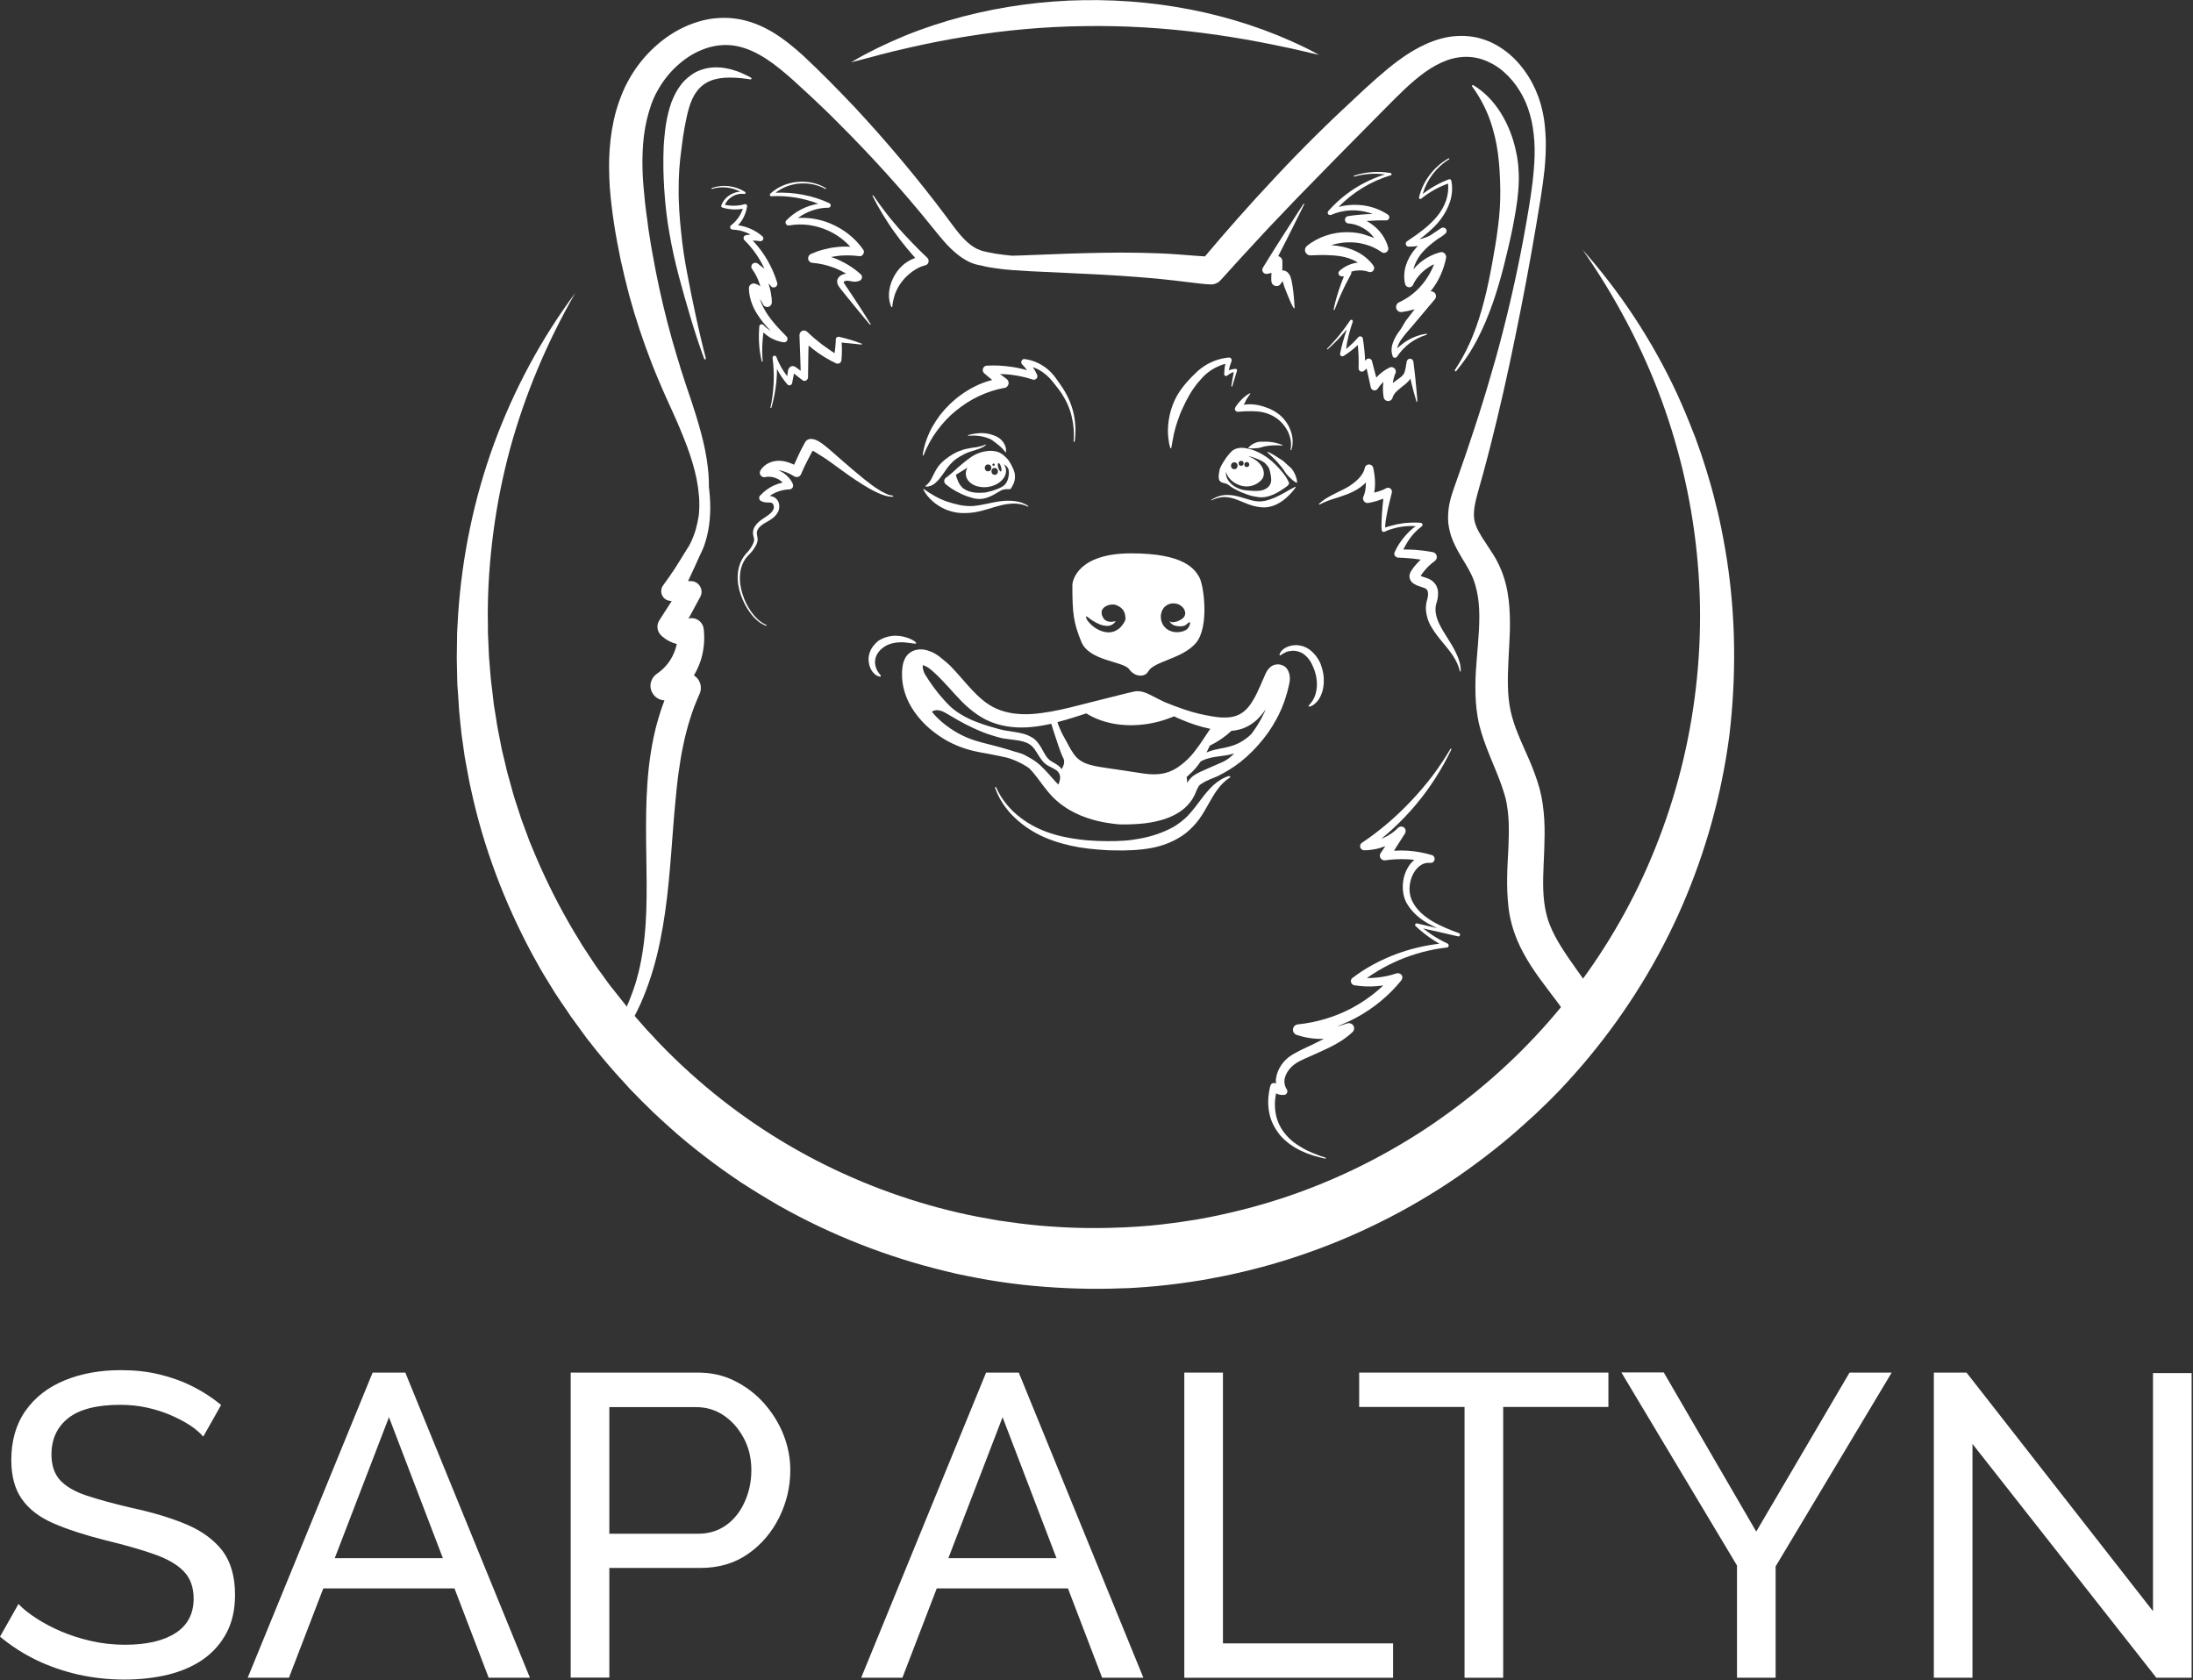
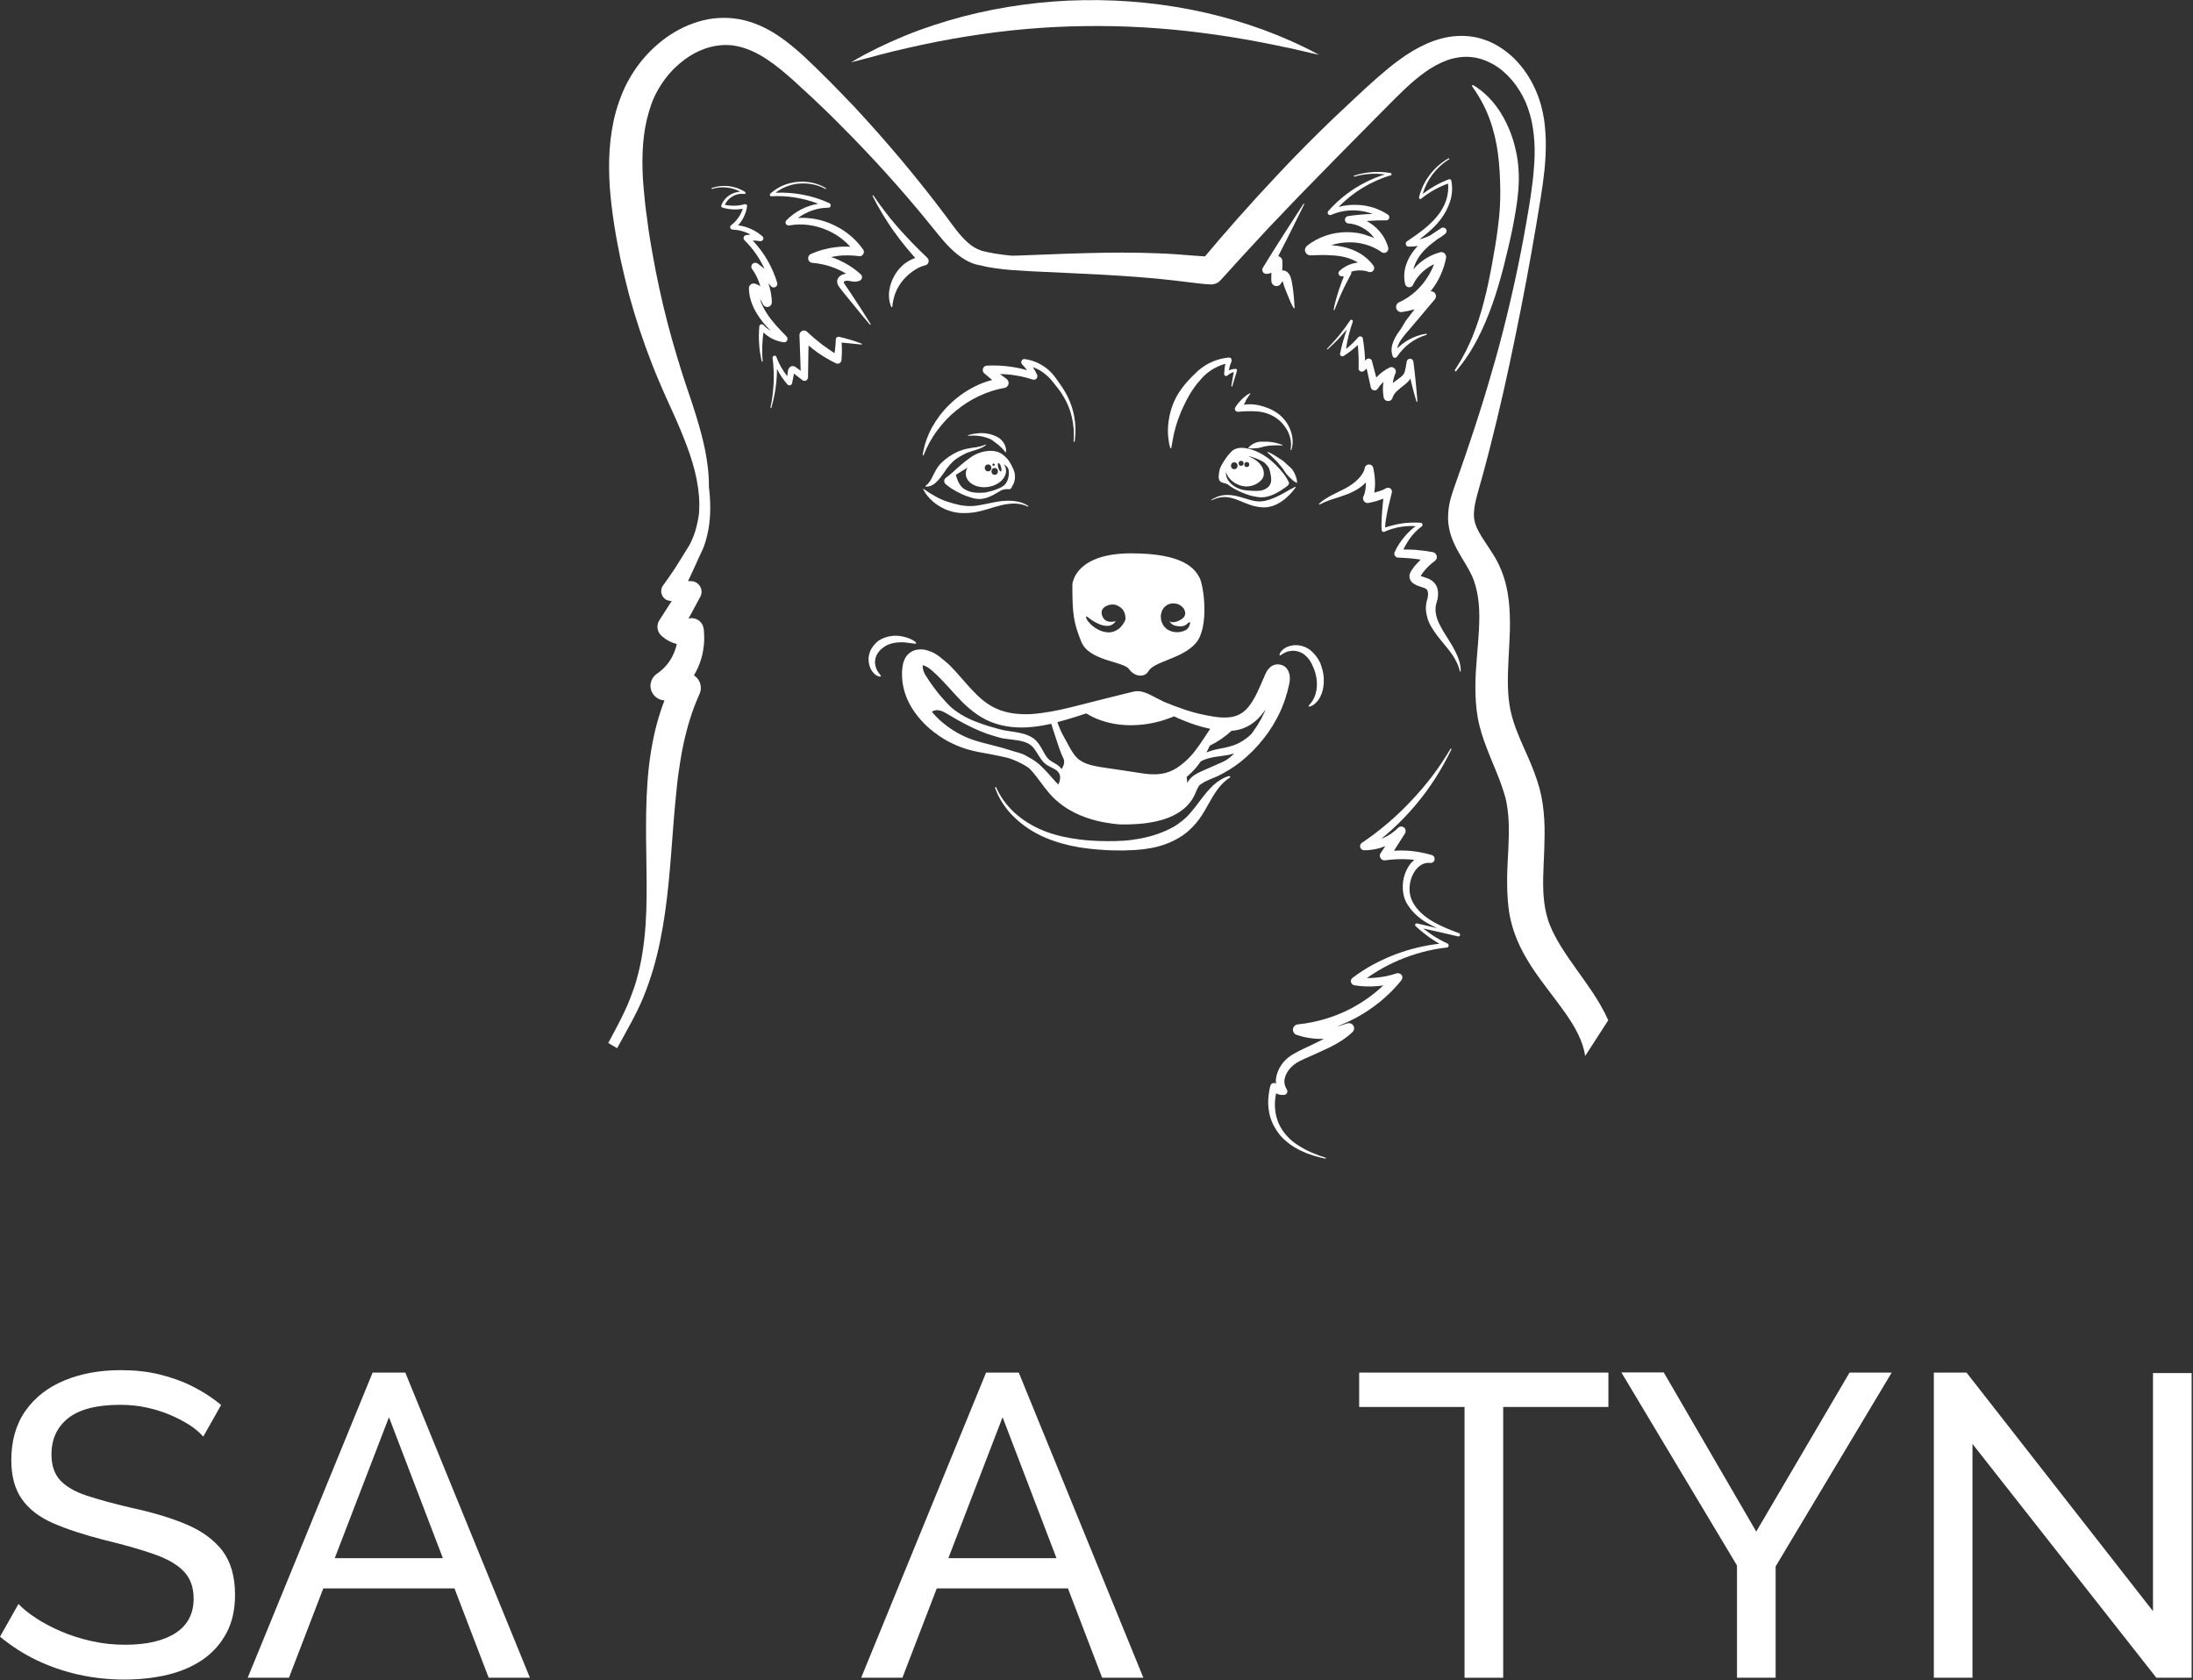
<svg xmlns="http://www.w3.org/2000/svg" width="1436" height="1100" viewBox="0 0 1436 1100" fill="none">
  <rect x="0" y="0" width="1436" height="1100" fill="#333333" stroke="none" />
  <path d="M604.7 320.1C604.6 320.2 604.5 320.3 604.6 320.5C606 323.3 608.1 325.9 610.5 328C612.9 330.2 615.7 331.9 618.6 333.3C621.6 334.6 624.8 335.5 628 335.8C631.3 336.1 634.5 335.9 637.7 335.5C640.9 335 643.9 334.2 646.9 333.3C649.8 332.4 652.7 331.5 655.6 330.8C658.5 330.1 661.5 329.7 664.4 329.7C667.4 329.8 670.3 330.3 673 331.7C673.1 331.8 673.3 331.7 673.3 331.6C673.4 331.5 673.4 331.3 673.2 331.2C671.9 330.3 670.5 329.6 669 329.1C667.5 328.6 666 328.3 664.4 328.1C661.3 327.7 658.1 327.8 655 328.2C651.9 328.6 648.9 329.3 645.9 329.9C642.9 330.5 640 331.1 637.1 331.3C634.2 331.5 631.3 331.2 628.6 330.7C625.8 330.1 623.1 329.4 620.4 328.5C617.7 327.6 615 326.4 612.5 325C609.9 323.6 607.4 322 604.9 320.2C604.9 320.1 604.8 320 604.7 320.1Z" fill="white" />
  <path d="M657.399 298.3C656.399 297.4 655.299 296.7 653.899 296.1C652.399 295.5 651.099 295.4 649.699 295.2C646.999 295.1 644.399 295.5 641.899 296.3C640.699 296.7 639.499 297.2 638.299 297.8C637.199 298.4 635.999 299.1 635.099 299.8C633.099 301.2 631.299 302.7 629.499 304.2C627.699 305.7 625.899 307.3 624.199 308.9C623.299 309.7 622.399 310.5 621.499 311.2L620.099 312.3L619.399 312.8C619.099 313 618.799 313.4 618.599 313.7C618.199 314.4 618.199 315.3 618.499 316C618.699 316.4 618.899 316.7 619.199 317C619.399 317.1 621.099 318.4 621.299 318.6C621.799 319 622.299 319.3 622.799 319.7C624.799 321 626.999 322.2 629.099 323.2C631.299 324.3 633.499 325.1 635.899 325.8C636.499 326 637.099 326.1 637.699 326.3C638.399 326.4 638.999 326.6 639.699 326.6C640.399 326.7 640.999 326.7 641.699 326.7C642.399 326.7 642.999 326.6 643.699 326.5C646.299 326.1 648.599 325 650.699 323.9C651.799 323.3 652.799 322.7 653.799 322.1C654.799 321.5 655.799 320.9 656.799 320.6C657.899 320.3 658.999 320.2 660.199 320.3C660.499 320.3 660.799 320.3 661.099 320.3C661.399 320.3 661.799 320.1 661.999 319.8C662.199 319.5 662.299 319.2 662.499 319L662.899 318.2C664.199 316.2 664.799 313.7 664.599 311.2C664.499 310 664.199 308.7 663.699 307.5C663.199 306.4 662.699 305.3 662.099 304.2C661.499 303.1 660.899 302 660.099 301C659.299 300.1 658.499 299.2 657.399 298.3ZM653.799 303.2C654.299 303.1 655.099 304.2 655.499 305.7C655.899 307.2 655.899 308.6 655.399 308.7C654.899 308.8 654.099 307.7 653.699 306.2C653.199 304.7 653.299 303.4 653.799 303.2ZM650.599 303.5C651.599 303.5 651.599 305 650.599 305C649.599 305 649.599 303.5 650.599 303.5ZM651.299 306.4C654.199 306.4 654.199 310.9 651.299 310.9C648.499 310.8 648.499 306.4 651.299 306.4ZM646.999 304.1C649.899 304.1 649.899 308.6 646.999 308.6C644.099 308.6 644.099 304.1 646.999 304.1ZM659.699 306C660.899 307.6 660.699 309.7 660.499 311.5C660.299 312.8 659.999 314.1 659.299 315.4L658.699 316.4C658.499 316.7 658.199 317 657.999 317.3C655.799 319.6 650.699 321 649.599 321.4C648.099 321.8 646.499 322.2 645.099 322.5C640.099 322.9 634.999 322.8 630.799 319.8C630.599 319.6 630.399 319.5 630.399 319.5C627.999 317.3 626.699 314 625.899 310.9C627.799 309.7 629.799 308.5 631.699 307.3C632.299 306.9 632.899 306.5 633.499 306.2C632.599 307.8 632.199 309.5 632.499 311.2C633.299 316.5 639.899 319.9 647.099 318.8C654.299 317.7 659.499 312.5 658.699 307.2C658.499 306 657.999 304.9 657.299 303.9C658.099 304.4 658.999 305.1 659.699 306Z" fill="white" />
  <path d="M627.2 295.7C625.2 296.6 623.3 297.7 621.5 298.9C619.7 300.2 618 301.5 616.4 303.1C614.8 304.6 613.5 306.6 612.5 308.4C611.5 310.2 610.7 312 609.8 313.7C608.9 315.3 607.8 316.8 606.1 318.1C606 318.1 606 318.2 606 318.3C606 318.5 606.1 318.6 606.3 318.6C607.4 318.7 608.6 318.4 609.7 318C610.8 317.5 611.8 316.9 612.6 316.1C614.3 314.6 615.7 312.9 616.9 311.2L620.2 306.5C621.3 305 622.6 303.5 624 302.2C625.4 300.9 627 299.8 628.7 298.8C630.4 297.8 632.1 296.9 634 296.2C635.8 295.5 637.8 295 639.8 294.3C641.8 293.7 643.8 292.8 645.5 291.5C645.6 291.4 645.6 291.3 645.6 291.2C645.5 291.1 645.4 291 645.2 291.1C643.4 292 641.4 292.4 639.4 292.8C637.4 293.1 635.3 293.3 633.2 293.8C631.2 294.2 629.2 294.9 627.2 295.7Z" fill="white" />
  <path d="M652.901 286C651.701 285.4 650.401 284.9 649.101 284.5C647.801 284.1 646.501 283.9 645.201 283.7C643.901 283.6 642.601 283.5 641.301 283.6C638.801 283.8 636.301 284.2 633.901 284.9C633.801 284.9 633.801 285 633.801 285.1C633.801 285.2 633.901 285.3 634.001 285.3C636.501 285.2 638.901 285.1 641.301 285.5C642.501 285.6 643.701 285.9 644.801 286.2C645.901 286.5 647.001 286.9 648.101 287.3C649.101 287.8 650.101 288.4 650.901 289.1L653.501 291.1C655.201 292.5 656.801 294 658.401 296.1L658.501 296.2C658.601 296.2 658.701 296.1 658.701 296C659.101 293.3 657.901 290.5 656.101 288.5C655.201 287.5 654.101 286.6 652.901 286Z" fill="white" />
  <path d="M812.7 293.2C811.3 293.3 809.8 293.5 808.4 294.2C807.7 294.5 806.9 295.1 806.4 295.6C805.9 296.1 805.5 296.5 805.1 297C804.3 297.9 803.5 298.9 802.8 299.9C801.4 301.9 800.1 303.9 799.1 306.2C799 306.5 798.8 306.9 798.7 307.2L798.5 308.1C798.4 308.7 798.3 309.3 798.2 309.9C798.1 310.5 798.1 311.1 798 311.8C798 312.4 798 313.1 798.2 313.8C798.4 314.5 798.8 315.1 799.4 315.5C800 315.9 800.6 316.1 801.1 316.2C802.3 316.5 803.4 316.7 804.3 317.4C804.6 317.6 804.9 317.8 805.1 318C805.6 318.4 806.1 318.8 806.7 319.1C806.7 319.1 806.8 319.1 806.8 319.2C807.9 319.9 809.1 320.5 810.3 321.1C812.4 322.2 814.7 323.1 817 323.9C819.3 324.7 821.7 325.2 824 325.5C824.6 325.6 825.3 325.6 826 325.6C826.7 325.6 827.3 325.5 828 325.5C829.3 325.3 830.5 325 831.7 324.6C834.1 323.8 836.2 322.7 838.3 321.4C839.3 320.8 840.3 320.1 841.3 319.4C841.8 319 842.3 318.7 842.8 318.3C843 318.1 843.3 317.9 843.5 317.6C843.6 317.5 843.7 317.3 843.8 317.2C843.9 317 844 316.8 844.1 316.5C844.1 316.3 844.1 316.1 844 315.9L843.9 315.7L843.7 315.3L843.3 314.5C843 314 842.7 313.4 842.4 312.9C841.8 311.9 841.1 310.9 840.3 309.9C838.8 308 837.2 306.2 835.5 304.5C833.8 302.8 832 301.2 830 299.7C828 298.3 825.9 297 823.7 296C821.5 294.9 819.1 294.1 816.5 293.6C815.4 293.3 814.1 293.2 812.7 293.2ZM816.4 302.5C818.6 302.5 818.6 305.8 816.4 305.8C814.2 305.8 814.3 302.5 816.4 302.5ZM812.7 301.7C814.9 301.7 814.9 305 812.7 305C810.5 305.1 810.5 301.7 812.7 301.7ZM808.2 302.7C811.1 302.7 811.1 307.2 808.2 307.2C805.3 307.1 805.4 302.7 808.2 302.7ZM822.1 300C823.9 300.7 825.8 301.5 827.5 302.6C827.9 302.8 828.2 303.1 828.5 303.4C831.2 306.2 831.2 307 831.9 310C832.2 311.2 832.4 313 832.4 314.1C832.4 316.2 831.5 318.2 829.8 319.4C828.8 320.2 826.7 321.2 824.9 321.3C823.7 321.4 821.8 321.5 820.6 321.4C819.8 321.4 817.6 321.2 817.6 321.2C816.5 321.1 815.3 321 814.2 320.8C814 320.8 813.9 320.7 813.7 320.7C808.7 319.5 803.5 315.9 802.8 310.7C802.7 310.1 802.8 309.5 802.8 308.9C803.7 312.7 807.2 316.2 812 317.8C819.9 320.4 826.3 315.1 827.2 312.3C828.9 307.1 824.6 301.6 818.1 299C817.8 298.9 817.5 298.8 817.3 298.7C818.9 298.9 820.5 299.4 822.1 300Z" fill="white" />
  <path d="M839.7 291.3C837.9 290.6 836.1 290.1 834.2 289.7L832.8 289.5L831.3 289.3L829.8 289.2H828.3C827.8 289.2 827.3 289.2 826.8 289.2H825.3C824.8 289.2 824.3 289.3 823.8 289.4C823.3 289.5 822.8 289.6 822.4 289.8C820.5 290.5 818.8 291.5 817.4 293.2V293.3C817.4 293.4 817.5 293.5 817.6 293.5C819.7 293.7 821.5 293.6 823.3 293.4C823.7 293.4 824.2 293.3 824.6 293.2C825 293.1 825.5 293 825.9 292.9L827.2 292.5C827.6 292.4 828.1 292.3 828.5 292.2L829.8 292L831.2 291.8L832.6 291.7L834 291.6C835.8 291.5 837.7 291.6 839.6 291.7C839.7 291.7 839.8 291.7 839.8 291.6C839.8 291.4 839.8 291.3 839.7 291.3Z" fill="white" />
  <path d="M793.3 327.6C795.5 326.5 797.9 325.8 800.2 325.5C802.6 325.3 805 325.6 807.3 326.3C811.9 327.6 816.2 330.1 821.4 331.4C822.7 331.7 824 331.9 825.4 332.1C826.1 332.1 826.8 332.2 827.5 332.2C828.2 332.2 828.9 332.2 829.6 332.1C832.3 331.8 835 330.8 837.3 329.5C839.6 328.2 841.7 326.6 843.5 324.8C845.4 323 847 321.1 848.5 319L848.2 318.7C845.9 319.8 843.7 321.1 841.6 322.3C839.5 323.5 837.4 324.6 835.2 325.6C833.1 326.5 831 327.3 828.8 327.8C828.3 328 827.7 328 827.2 328.1C826.7 328.2 826.1 328.2 825.5 328.3C824.4 328.3 823.3 328.3 822.1 328.1C819.8 327.8 817.5 327 815.1 326.3C812.7 325.6 810.3 324.8 807.7 324.4C805.2 324 802.5 323.9 800 324.4C797.5 324.9 795.1 326 793 327.4L793.3 327.6Z" fill="white" />
  <path d="M837.901 300.3L836.401 299.3C834.401 298 832.401 296.8 830.301 295.9C830.201 295.9 830.101 295.9 830.001 296C829.901 296.1 829.901 296.2 830.001 296.3C831.701 297.8 833.401 299.4 835.001 301.1L836.201 302.3L837.301 303.6L838.401 304.9L839.501 306.2C839.801 306.6 840.201 307.1 840.501 307.6L841.401 309C842.001 309.9 842.701 310.8 843.501 311.6C843.901 312 844.301 312.4 844.701 312.8C845.101 313.2 845.501 313.6 846.001 314C846.401 314.4 846.901 314.8 847.401 315.1C847.901 315.5 848.401 315.8 849.001 316.1H849.101C849.201 316.1 849.401 316 849.301 315.8C849.301 314.5 849.001 313.3 848.601 312.1C848.401 311.5 848.201 311 847.901 310.4C847.601 309.9 847.401 309.3 847.101 308.8C846.801 308.3 846.401 307.8 846.101 307.3C845.701 306.8 845.301 306.4 844.901 306L843.501 304.8C843.001 304.4 842.601 304 842.201 303.6L840.901 302.4L839.501 301.3L837.901 300.3Z" fill="white" />
  <path d="M816.9 260.4C817.5 259.5 818.1 258.7 818.7 257.8C818.7 257.7 818.8 257.6 818.7 257.6C818.6 257.5 818.5 257.4 818.4 257.5C817.4 258 816.5 258.6 815.6 259.3C814.7 260 813.9 260.7 813.1 261.5C811.5 263.1 810.1 264.8 808.9 266.7C808.7 267.1 808.6 267.5 808.6 267.9C808.7 269 809.7 269.7 810.7 269.6H811C815.1 269.2 819.2 269.1 823.3 269.4C827.4 269.7 831.4 271 834.8 273.1C838.2 275.2 841.1 278.4 843.1 282.1C845 285.8 845.9 290.1 845.1 294.4C845.1 294.5 845.1 294.6 845.3 294.7C845.4 294.7 845.5 294.7 845.6 294.6C847 290.4 846.6 285.6 844.9 281.4C844.1 279.3 843 277.3 841.6 275.5C840.2 273.7 838.6 272 836.7 270.7C833 268 828.6 266.3 824.1 265.3C820.9 264.6 817.6 264.5 814.4 265C814.7 264.4 815 263.9 815.4 263.3C815.7 262.2 816.3 261.3 816.9 260.4Z" fill="white" />
  <path d="M933.699 399C933.799 401.2 934.299 403.4 934.899 405.4C935.599 407.4 936.499 409.3 937.599 411C938.599 412.7 939.799 414.4 940.899 415.9C942.099 417.5 943.299 418.9 944.499 420.4L948.099 424.8C949.299 426.3 950.399 427.8 951.399 429.3C953.399 432.4 955.099 435.7 955.899 439.4C955.899 439.6 956.099 439.7 956.199 439.7C956.399 439.7 956.499 439.6 956.499 439.4C956.599 435.5 955.399 431.6 953.699 428.1C952.899 426.3 951.899 424.6 950.999 422.9C949.999 421.2 948.999 419.6 947.999 418C946.999 416.4 945.999 414.8 944.999 413.2C944.099 411.6 943.199 410 942.399 408.4C940.899 405.2 939.899 402 939.999 398.8C939.999 397.2 940.299 395.7 940.799 394.2C941.499 392.1 941.799 389.6 941.599 387.2C941.499 386 941.099 384.6 940.399 383.3C939.699 382 938.499 380.8 937.399 380C936.199 379.2 935.099 378.7 933.999 378.4L931.299 377.5C930.899 377.4 930.599 377.2 930.299 377.1L930.499 376.7C930.999 376 931.399 375.3 931.999 374.6C934.099 371.9 936.599 369.4 939.399 367.4L939.499 367.3C940.199 366.8 940.599 366.1 940.799 365.3C941.099 363.5 939.999 361.9 938.199 361.5C934.399 360.8 930.499 360.3 926.699 360C924.799 359.9 922.799 359.8 920.899 359.8C920.299 359.8 919.599 359.8 918.999 359.8C919.199 359.2 919.499 358.7 919.799 358.1C920.699 356.4 921.699 354.7 922.799 353.1C924.999 349.9 927.799 347 930.899 344.7L930.999 344.6C931.299 344.4 931.499 344.1 931.499 343.7C931.599 343 930.999 342.4 930.299 342.3C928.199 342.1 925.999 342.1 923.899 342.2C921.799 342.3 919.699 342.4 917.599 342.8C915.499 343.1 913.399 343.5 911.399 344.1C909.899 344.5 908.399 344.9 906.999 345.4C906.999 343.9 907.199 342.4 907.399 340.9C907.699 338.8 908.099 336.8 908.499 334.7C908.899 332.6 909.399 330.6 909.899 328.6L911.399 322.5C911.499 321.9 911.499 321.2 911.099 320.6C910.399 319.4 908.799 319 907.599 319.7L907.399 319.8C906.599 320.3 905.599 320.7 904.599 321.1C903.599 321.5 902.499 321.8 901.499 322.1C900.999 322.3 900.399 322.4 899.799 322.5C899.799 322.4 899.799 322.3 899.899 322.3C900.199 320.5 900.399 318.7 900.399 316.9C900.399 315.1 900.299 313.4 900.099 311.6C899.999 310.7 899.899 309.9 899.699 309C899.599 308.1 899.399 307.3 899.199 306.4V306.3C898.999 305.3 898.199 304.4 897.099 304.2C895.599 303.8 893.999 304.8 893.699 306.3C893.399 307.7 892.899 309 892.099 310.2C891.399 311.4 890.399 312.6 889.299 313.7C887.099 315.9 884.499 317.8 881.599 319.4C880.099 320.2 878.599 321 877.099 321.7C875.599 322.4 873.999 323.2 872.499 324C869.399 325.6 866.299 327.4 863.799 329.8C863.699 329.9 863.699 330.1 863.699 330.2C863.799 330.4 863.999 330.4 864.199 330.3C867.199 328.7 870.399 327.5 873.599 326.5C875.199 326 876.899 325.5 878.499 324.9C880.099 324.3 881.799 323.8 883.399 323.1C886.699 321.7 889.999 319.9 892.799 317.4C893.299 316.9 893.899 316.4 894.399 315.9C894.399 316.2 894.399 316.5 894.399 316.7C894.399 318.2 894.199 319.7 893.999 321.1C893.699 322.5 893.399 323.9 892.799 325V325.1C892.499 325.6 892.399 326.3 892.599 326.9C892.899 328.5 894.399 329.6 895.999 329.3C897.299 329.1 898.399 328.8 899.699 328.5C900.899 328.2 902.099 327.9 903.299 327.4C904.099 327.1 904.899 326.8 905.799 326.5C905.799 326.9 905.699 327.3 905.699 327.7C905.499 329.8 905.199 331.9 905.099 334.1C904.899 336.2 904.799 338.4 904.699 340.5C904.699 341.6 904.599 342.7 904.599 343.8C904.599 344.9 904.599 346 904.799 347.2V347.3C904.799 347.4 904.799 347.5 904.899 347.6C905.199 348.2 905.899 348.4 906.499 348.2C908.299 347.3 910.199 346.6 912.199 346.1C914.199 345.5 916.099 345.1 918.199 344.8C920.199 344.5 922.199 344.4 924.299 344.4C925.199 344.4 926.099 344.5 926.999 344.5C924.499 346.3 922.299 348.4 920.199 350.8C918.799 352.4 917.499 354.1 916.299 355.9C915.099 357.7 914.099 359.6 913.199 361.6C913.099 361.9 912.999 362.2 912.999 362.5C912.999 363.9 914.099 365 915.399 365.1H915.599C917.399 365.1 919.299 365.3 921.099 365.4C922.899 365.5 924.699 365.7 926.499 365.9C927.799 366.1 928.999 366.2 930.299 366.4C929.099 367.6 927.899 368.8 926.799 370.1C926.099 370.9 925.499 371.7 924.899 372.6L924.499 373.2C924.399 373.4 924.199 373.6 923.999 373.9C923.699 374.5 923.299 375.2 922.999 376.3C922.899 376.9 922.899 377.5 922.999 378.2C923.099 378.9 923.399 379.6 923.699 380.1C924.399 381.2 925.099 381.8 925.799 382.2C926.999 383 928.099 383.5 929.199 383.8C930.199 384.2 931.199 384.4 931.899 384.7C932.699 385 933.299 385.2 933.699 385.5C934.099 385.8 934.299 386 934.499 386.3C934.699 386.6 934.899 387.1 934.999 387.8C935.199 389.1 935.099 390.5 934.699 392C933.899 394.5 933.599 396.8 933.699 399Z" fill="white" />
  <path d="M806.5 235.6C806.4 234.7 805.6 234 804.7 234.1H804.6C798 234.7 791.6 237.2 786.3 241.3C785.6 241.8 785 242.3 784.3 242.9C784 243.2 783.7 243.5 783.4 243.8L782.6 244.6L780.8 246.3C780.2 246.9 779.7 247.5 779.1 248.1C777.9 249.3 776.9 250.5 775.8 251.8C774.8 253.1 773.7 254.4 772.8 255.8C769 261.2 766.6 267.6 765.5 274C764.9 277.2 764.7 280.5 764.8 283.8C764.9 285.4 765 287 765.3 288.6C765.4 289.4 765.5 290.2 765.7 291C765.9 291.8 766.1 292.6 766.3 293.3C766.3 293.4 766.4 293.5 766.6 293.5C766.8 293.5 767 293.4 767 293.2C767.5 290.1 768.1 287 768.7 284C769.4 281 770.2 278.1 771.2 275.3C772.2 272.5 773.2 269.7 774.5 267.1C775.7 264.4 777 261.8 778.5 259.2C779.2 257.9 780 256.7 780.8 255.4C781.7 254.2 782.5 252.9 783.4 251.8C783.9 251.2 784.3 250.6 784.8 250.1L786.3 248.4L787.1 247.5C787.3 247.2 787.6 247 787.8 246.7C788.3 246.2 788.8 245.7 789.4 245.2C793.1 241.9 797.6 239.5 802.4 238.2C801.9 240.4 801.7 242.6 801.6 244.8V244.9C801.6 245.2 801.7 245.5 801.9 245.8C802.4 246.3 803.2 246.3 803.7 245.9C804.9 244.8 806.4 244 807.9 243.6C807.3 246.6 806.8 249.6 806.3 252.7C806.3 252.9 806.4 253 806.5 253.1C806.7 253.2 806.9 253.1 806.9 252.9C807.9 249.5 809 246.1 810 242.7C810 242.6 810 242.5 810 242.4C810 241.9 809.6 241.5 809.1 241.5H809C807.5 241.6 806 241.9 804.6 242.5C805 240.5 805.6 238.5 806.4 236.6C806.5 236.2 806.5 235.9 806.5 235.6Z" fill="white" />
  <path d="M622.099 264.5L618.699 268L615.599 271.7L612.799 275.7C611.999 277.1 611.099 278.4 610.299 279.8C607.299 285.4 605.099 291.5 604.199 297.8C604.199 298 604.299 298.1 604.399 298.2C604.599 298.3 604.799 298.2 604.799 298C607.099 292.2 609.999 286.8 613.599 282C614.499 280.8 615.399 279.6 616.399 278.4L619.399 275L622.599 271.8L625.999 268.9C630.599 265.1 635.599 261.9 640.899 259.4C646.199 256.9 651.799 255 657.599 254H657.799C658.599 253.9 659.299 253.4 659.799 252.7C660.899 251.3 660.599 249.2 659.099 248.1L654.799 244.9C657.099 244.9 659.299 245.1 661.499 245.3C666.499 245.9 671.399 246.9 676.199 248.5H676.299C676.799 248.7 677.399 248.7 677.899 248.4C679.099 247.9 679.599 246.6 679.099 245.4C678.299 243.6 677.399 242 676.299 240.4C679.299 241.4 682.099 243 684.599 245.1C685.599 245.9 686.599 246.9 687.499 247.8C687.999 248.3 688.399 248.8 688.799 249.3L690.099 250.9L692.699 254.2L693.899 255.8C694.299 256.3 694.699 256.9 695.099 257.5C698.099 262.1 700.399 267.1 701.699 272.5C702.999 277.8 703.499 283.4 702.999 288.9C702.999 289.1 703.099 289.2 703.299 289.3C703.499 289.3 703.699 289.2 703.699 289C704.499 283.4 704.399 277.7 703.299 272.1C702.199 266.5 700.099 261.1 697.199 256.2C696.799 255.6 696.499 255 696.099 254.4L694.899 252.6L692.499 249.2L691.299 247.5C690.899 246.9 690.399 246.3 689.999 245.8C689.099 244.7 688.099 243.6 686.999 242.6C682.599 238.6 676.999 235.9 670.999 235.1C670.399 235 669.699 235.2 669.299 235.7C668.499 236.5 668.499 237.8 669.299 238.6L669.399 238.7C670.499 239.8 671.599 241.1 672.499 242.4C669.199 241.4 665.799 240.7 662.399 240.2C657.099 239.4 651.699 239.1 646.299 239.4C645.499 239.4 644.699 239.8 644.199 240.4C643.199 241.6 643.299 243.5 644.599 244.5L644.699 244.6L649.699 248.8C645.599 249.8 641.699 251.3 637.999 253.2C632.099 256.2 626.799 260 622.099 264.5Z" fill="white" />
-   <path d="M520.099 311.9C520.199 312 520.4 312.1 520.5 312.1C522.1 312.8 523.899 312 524.599 310.4V310.3C525.899 307.2 527.4 304 529 301C529.8 299.5 530.6 298 531.4 296.4C531.7 296 531.9 295.5 532.2 295.1C532.3 295.1 532.4 295.2 532.4 295.2C533 295.6 533.7 296 534.4 296.4C535.8 297.3 537.2 298.2 538.7 299.1C540.2 300 541.6 301 543 302C544.4 303 545.9 304 547.3 305.1C553 309.3 558.7 313.4 564.8 317.2C567.8 319.1 570.9 320.9 574.2 322.4C575.8 323.2 577.5 323.9 579.2 324.4C580.9 324.9 582.699 325.3 584.599 325.2C584.799 325.2 584.9 325.1 584.9 324.9C584.9 324.7 584.799 324.6 584.599 324.5C582.899 324.4 581.3 323.8 579.7 323C578.1 322.3 576.6 321.4 575.2 320.5C572.3 318.7 569.5 316.6 566.7 314.4C564 312.2 561.299 310 558.599 307.7L550.599 300.8L542.599 293.8C541.199 292.6 539.8 291.5 538.3 290.4C537.5 289.9 536.7 289.3 535.8 288.8C535.3 288.6 534.9 288.3 534.3 288.1C533.8 287.9 533.2 287.6 532.3 287.5C531.9 287.4 531.299 287.4 530.599 287.4C530.399 287.4 530.2 287.5 530 287.5C529.8 287.5 529.6 287.6 529.3 287.7C528.8 287.9 528.3 288.2 527.9 288.6C527.7 288.8 527.5 289 527.4 289.2L527.3 289.4L527.2 289.5V289.6L527 289.9L526.7 290.5C526.3 291.3 525.8 292.1 525.4 292.9C524.6 294.5 523.7 296.1 523 297.7C522 299.9 521 302.1 520 304.3C519.2 303.9 518.4 303.5 517.5 303.2C515.4 302.4 513.2 301.8 510.8 301.7C508.4 301.6 506 302 503.7 303C501.5 304 499.3 305.7 498 308L497.9 308.1C497.6 308.7 497.4 309.4 497.6 310.2C498 311.7 499.5 312.7 501 312.4C503.5 311.8 506.4 312.2 508.9 313.4C510.2 314 511.4 314.9 512.5 315.9C510.4 316.4 508.4 317.1 506.4 318C503.1 319.6 500.2 321.8 497.7 324.5L497.6 324.6C497.5 324.7 497.4 324.8 497.4 324.9C496.8 325.9 497.1 327.3 498.1 327.9C498.9 328.4 499.7 328.6 500.4 328.8C501.1 328.9 501.8 329 502.4 329C503.6 329 504.5 329 505.1 329.2C506.1 329.4 506.9 330.9 506.7 332.4C506.7 332.8 506.6 333.1 506.4 333.5C506.3 333.9 506 334.3 505.8 334.6C505.3 335.3 504.7 336 503.9 336.6C502.4 337.9 500.5 338.9 498.6 340.3C496.7 341.7 494.8 343.4 493.7 345.8C493.2 347 492.9 348.4 493.1 349.8C493.3 351.1 493.7 352.2 493.8 353C493.9 353.8 493.7 354.7 493.3 355.6C492.9 356.5 492.4 357.5 491.9 358.3C491.3 359.2 490.7 360.1 490 360.9C489.7 361.3 489.3 361.7 488.9 362.1C488.5 362.5 488.1 363 487.8 363.4C484.9 367 483.4 371.6 483.1 376.2C482.8 380.8 483.6 385.3 485.1 389.5C486.6 393.7 488.6 397.8 491.3 401.3C492.6 403.1 494.1 404.8 495.8 406.2C497.5 407.7 499.4 408.9 501.5 409.7C501.7 409.8 501.9 409.7 501.9 409.5C502 409.3 501.9 409.1 501.7 409.1C499.7 408.3 497.9 407 496.3 405.6C494.7 404.1 493.3 402.5 492 400.7C489.5 397.1 487.5 393.2 486.2 389C484.9 384.9 484.2 380.5 484.6 376.2C484.9 371.9 486.4 367.8 489.1 364.6C489.4 364.2 489.8 363.8 490.2 363.4C490.6 363 491 362.6 491.4 362.2C492.2 361.3 492.9 360.5 493.5 359.5C494.2 358.5 494.8 357.6 495.3 356.5C495.5 355.9 495.8 355.4 495.9 354.7C496 354.4 496 354 496.1 353.7C496.1 353.3 496.1 353 496.1 352.7C496 351.4 495.6 350.3 495.6 349.4C495.5 348.6 495.7 347.7 496.1 346.9C496.9 345.3 498.5 343.9 500.1 342.9C501.9 341.8 503.9 340.8 505.9 339.3C506.9 338.6 507.8 337.7 508.6 336.6C509 336 509.3 335.5 509.6 334.9C509.9 334.2 510.1 333.5 510.2 332.8C510.4 331.4 510.3 329.8 509.6 328.4C509.3 327.7 508.8 327.1 508.2 326.5C507.6 325.9 506.8 325.4 506.1 325.2C505.3 324.9 504.6 324.8 504 324.7C505.3 323.8 506.7 323 508.1 322.4C510.9 321.2 513.9 320.5 516.9 320.4C517.2 320.4 517.6 320.3 517.9 320.2C519.2 319.6 519.699 318.1 519.099 316.8V316.7C517.399 313.1 514.5 310.3 511 308.5C510.6 308.3 510.1 308.1 509.7 307.9C509.8 307.9 510 307.9 510.1 307.9C513.8 308.5 516.999 310 520.099 311.9Z" fill="white" />
  <path d="M851.901 422.8C849.801 422.3 847.701 422.3 845.701 422.7C843.801 423.1 842.001 423.8 840.701 424.8C839.401 425.7 838.601 426.8 838.201 427.6C837.801 428.4 837.701 429 838.001 429.1C838.201 429.2 838.701 429 839.301 428.5C840.001 428.1 840.901 427.5 842.001 427C843.201 426.5 844.601 426.2 846.101 426.1C847.601 426 849.301 426.3 850.801 426.8C853.801 427.8 856.101 430.2 857.501 432.2C858.201 433.2 858.701 434.1 859.001 434.8C859.301 435.5 859.501 435.9 859.501 435.9C859.501 435.9 859.701 436.3 860.001 437C860.301 437.7 860.701 438.7 861.101 440C861.901 442.5 862.501 446 862.301 449.5C862.101 453 861.001 456.4 859.601 458.6C858.201 460.9 856.601 462 856.901 462.5C857.001 462.7 857.501 462.7 858.401 462.4C858.801 462.2 859.301 462 859.901 461.6C860.201 461.4 860.401 461.2 860.701 461C861.001 460.8 861.301 460.5 861.601 460.2C862.801 459.1 863.901 457.6 864.701 455.8C865.601 454 866.201 452 866.501 450C867.201 445.9 866.801 441.7 866.001 438.7C865.601 437.2 865.201 435.9 864.901 435.1C864.601 434.2 864.301 433.7 864.301 433.7C864.301 433.7 864.101 433.2 863.601 432.4C863.201 431.6 862.501 430.5 861.501 429.2C860.501 428 859.201 426.6 857.601 425.4C856.801 424.8 855.901 424.3 854.901 423.8C854.401 423.6 853.901 423.4 853.401 423.2C853.001 423.1 852.501 422.9 851.901 422.8Z" fill="white" />
  <path d="M599.9 421.2C600.1 420.7 598.9 419.7 596.7 418.6C594.6 417.6 591.5 416.6 588.2 416.3C586.5 416.2 584.9 416.2 583.3 416.5C581.7 416.7 580.2 417.2 579 417.6C577.8 418.1 576.8 418.6 576.1 419C575.4 419.4 575 419.7 575 419.7C575 419.7 574.6 420 574 420.6C573.4 421.1 572.6 422 571.7 423.1C570.9 424.2 570 425.6 569.5 427.3C568.9 428.9 568.6 430.9 568.8 432.7C568.9 434.5 569.4 436.3 570.1 437.8C570.8 439.3 571.8 440.5 572.8 441.4C573.8 442.3 574.8 442.7 575.5 442.9C576.2 443.1 576.7 443 576.8 442.8C576.9 442.6 576.7 442.2 576.3 441.7C575.9 441.2 575.3 440.6 574.8 439.7C573.7 438 572.8 435.4 573 432.8C573.1 431.5 573.4 430.3 573.9 429.2C574.4 428.1 575.1 427.2 575.7 426.4C576.3 425.6 577 425.1 577.4 424.7C577.9 424.3 578.2 424.1 578.2 424.1C578.2 424.1 578.5 423.9 579 423.5C579.5 423.2 580.2 422.7 581.1 422.3C582 421.9 583.1 421.5 584.3 421.2C585.5 420.9 586.9 420.7 588.3 420.6C593.8 420.1 599.5 422.1 599.9 421.2Z" fill="white" />
  <path d="M804.7 508.1C800.9 509.2 797.4 511.5 794.4 514.2C791.5 517 788.9 520.1 786.6 523.2C784.2 526.3 782 529.4 779.6 532.1L778.7 533.1L777.8 534.1C777.2 534.8 776.5 535.3 775.9 535.9C775.2 536.5 774.6 537.1 773.9 537.6C773.2 538.1 772.5 538.7 771.8 539.2L769.6 540.7C768.9 541.2 768.1 541.6 767.3 542C766.5 542.5 765.7 542.8 764.9 543.2C764.1 543.6 763.3 544 762.5 544.3C759.2 545.7 755.7 546.9 752.2 547.8C750.4 548.3 748.6 548.6 746.8 549C745 549.3 743.1 549.6 741.3 549.9C737.6 550.4 733.8 550.6 730.1 550.7C726.3 550.8 722.5 550.7 718.7 550.6C714.9 550.4 711.1 550.2 707.4 549.7C699.9 548.8 692.5 547.3 685.4 544.7C678.3 542.1 671.7 538.4 665.9 533.5C663 531.1 660.4 528.3 658.1 525.3C655.8 522.3 653.8 519 652.3 515.5C652.2 515.3 652 515.2 651.8 515.3C651.6 515.4 651.5 515.6 651.6 515.8C652.9 519.5 654.6 523 656.8 526.3C659 529.6 661.5 532.6 664.4 535.3C670.1 540.8 676.8 545.1 684.1 548.3C691.4 551.4 699.1 553.5 706.8 554.8C710.7 555.4 714.6 555.9 718.5 556.2C722.4 556.5 726.3 556.8 730.2 556.8C734.1 556.9 738.1 556.8 742.1 556.6C744.1 556.5 746.1 556.3 748.1 556.1C750.1 555.8 752.1 555.6 754.1 555.2C762 553.7 769.9 550.6 776.6 545.4C779.8 542.8 782.8 539.7 785.2 536.4C787.6 533.1 789.5 529.7 791.4 526.3C793.3 523 795.1 519.7 797.4 516.7C799.6 513.7 802.2 511.1 805.5 509C805.6 508.9 805.7 508.7 805.7 508.6C805.1 508.2 804.9 508 804.7 508.1Z" fill="white" />
  <path d="M540.5 123.7C540.6 123.8 540.8 123.7 540.9 123.6C541 123.5 540.9 123.3 540.8 123.2C535.3 119.8 528.6 118.5 522.1 119.1C515.6 119.7 509.3 122.3 504.4 126.8C504.2 127 504.1 127.3 504.1 127.6C504.1 128.1 504.6 128.6 505.1 128.5C515.6 127.9 526.1 129.7 535.8 133.4C527.9 134.7 520.5 138.5 514.9 144.3C514.5 144.7 514.3 145.4 514.4 146C514.6 147.1 515.6 147.8 516.7 147.6H516.8C525.1 146.1 533.9 147.3 541.6 150.7C547.4 153.2 552.6 156.9 556.8 161.6C556.3 161.6 555.7 161.5 555.2 161.5C552.4 161.4 549.7 161.5 546.9 161.9C544.2 162.2 541.4 162.8 538.8 163.5C536.1 164.2 533.5 165.2 531 166.3C530 166.7 529.3 167.7 529.2 168.8C529 170.5 530.3 172 532 172.1C534.5 172.3 537.1 172.7 539.6 173.3C542.1 173.9 544.5 174.7 546.9 175.6C549.3 176.6 551.6 177.7 553.8 179C553.9 179.1 554 179.1 554.1 179.2C553.6 179.2 553 179.3 552.5 179.5C551.9 179.7 551.2 179.9 550.6 180.3C550 180.7 549.3 181.3 548.8 182.1C548.3 182.9 548.1 183.8 548.2 184.7C548.3 185.6 548.5 186.3 548.9 186.9C549.2 187.5 549.6 188 549.9 188.4L550.8 189.6C552 191.1 553.3 192.7 554.5 194.2C557 197.3 559.4 200.3 562 203.4C564.5 206.4 567 209.5 569.6 212.5C569.7 212.6 569.9 212.6 570 212.6C570.1 212.5 570.2 212.3 570.1 212.2C568 208.9 565.9 205.5 563.8 202.2C561.7 198.9 559.5 195.6 557.3 192.3C556.2 190.7 555.1 189 554 187.4L553.2 186.2C553 185.8 552.8 185.5 552.6 185.2C552.4 184.6 552.5 184.5 552.6 184.4C552.7 184.3 553.1 184 553.7 183.9C554 183.8 554.3 183.8 554.7 183.8C554.9 183.8 555 183.8 555.2 183.8C555.3 183.8 555.6 183.9 555.8 183.9C556.7 184 557.7 184.3 558.9 184.4C560.1 184.5 561.6 184.4 563.1 183.7C563.4 183.6 563.6 183.4 563.8 183.1C564.7 182.1 564.7 180.5 563.6 179.6L563.5 179.5C561.4 177.6 559.1 175.8 556.7 174.3C554.3 172.7 551.8 171.4 549.2 170.2C547.6 169.5 545.9 168.8 544.2 168.3C545.4 168.1 546.5 167.8 547.7 167.7C550.1 167.3 552.6 167.2 555.1 167.2C557.6 167.2 560 167.4 562.5 167.7H562.6C563.3 167.8 564 167.7 564.5 167.2C565.7 166.3 566.1 164.6 565.2 163.4C562.5 159.5 559.2 156.1 555.5 153.2C551.8 150.3 547.7 148 543.4 146.2C536.8 143.5 529.6 142.3 522.5 142.7C528.2 138.5 535.3 136 542.4 136C543 136 543.6 135.7 543.8 135.1C544.2 134.3 543.8 133.3 543 133C532 127.9 519.8 125.7 507.8 126.2C511.9 123 516.9 121 522.2 120.3C528.4 119.6 534.9 120.6 540.5 123.7Z" fill="white" />
  <path d="M564.1 225.6C564.2 225.6 564.4 225.5 564.4 225.4C564.5 225.2 564.4 225.1 564.2 225C561.8 224.1 559.4 223.2 556.9 222.5C554.4 221.7 551.9 221.1 549.4 220.5C549.3 220.5 549.2 220.5 549 220.5C548.1 220.5 547.3 221.2 547.3 222.1V222.4C547.2 224.5 547.1 226.7 546.8 228.8C546.7 229.6 546.6 230.4 546.5 231.2C545.7 230.7 544.8 230.2 544 229.6C542.2 228.4 540.4 227.1 538.6 225.8C536.9 224.4 535.1 223.1 533.5 221.7C531.8 220.3 530.2 218.8 528.6 217.3L528.5 217.2C527.9 216.7 527.2 216.4 526.4 216.4C524.8 216.4 523.5 217.8 523.5 219.5C523.6 224.1 523.9 228.7 524 233.4C524.1 236.5 524.2 239.6 524.3 242.7H524.2L522.3 241.3L521.3 240.6C521.2 240.5 520.9 240.3 520.6 240.1C520.3 239.9 519.7 239.7 518.9 239.7C518.2 239.7 517.5 240.1 517.1 240.5C516.7 240.9 516.5 241.3 516.3 241.7C516.2 242 516.1 242.3 516 242.6C516 242.7 515.9 242.9 515.9 243V243.3L515.6 245.6L515.5 246.3C512.5 242.6 510.1 238.3 508.4 233.8V233.7C508.2 233.1 507.6 232.8 507 232.9C506.3 233 505.8 233.7 505.9 234.4C506.6 239.8 506.8 245.2 506.6 250.7C506.3 256.1 505.7 261.6 504.5 266.9C504.5 267.1 504.6 267.2 504.7 267.2C504.9 267.2 505 267.2 505.1 267C506.6 261.7 507.7 256.3 508.3 250.7C508.6 247.7 508.8 244.6 508.8 241.6C510.6 245.2 512.9 248.6 515.6 251.7C515.9 252 516.2 252.2 516.6 252.3C517.6 252.5 518.5 251.8 518.7 250.9V250.8L519.6 246.2L519.9 244.6L521.7 246L525.4 248.9C525.8 249.2 526.2 249.4 526.8 249.4C528 249.4 529 248.4 529.1 247.2V247.1C529.2 242.5 529.2 237.9 529.3 233.2C529.3 230.9 529.4 228.5 529.5 226.2L529.6 226.3C531.4 227.8 533.2 229.3 535.2 230.7C537.1 232.1 539.1 233.3 541.1 234.5C543.1 235.7 545.2 236.8 547.3 237.8L547.5 237.9C547.7 238 548 238.1 548.3 238.1C549.7 238.2 550.9 237.2 551 235.8C551.2 233.5 551.3 231.3 551.3 229C551.3 227.4 551.2 225.9 551.1 224.3C552.9 224.5 554.6 224.6 556.4 224.8L564.1 225.6ZM520.2 243.1C520.3 243.1 520.3 243.1 520.2 243.1V243.1Z" fill="white" />
  <path d="M478.7 147.5C478.3 147.8 478.1 148.2 478.1 148.7C478.1 149.5 478.7 150.3 479.6 150.3C483.8 150.5 487.9 151.6 491.5 153.6C490.4 153.7 489.4 153.8 488.4 154C488 154.1 487.7 154.3 487.4 154.5C486.7 155.3 486.7 156.5 487.4 157.2C492.9 162.6 497.4 169 500.6 176C499.1 174.8 497.6 173.6 496.1 172.5C495.2 171.9 494 171.9 493.1 172.5C491.9 173.3 491.6 175 492.5 176.2L492.6 176.3C494.8 179.4 496.5 182.9 497.6 186.5C497.7 186.8 497.8 187.1 497.9 187.4C496.9 186.8 495.8 186.2 494.7 185.8C494.3 185.7 493.9 185.6 493.5 185.6C491.8 185.6 490.4 187 490.4 188.7C490.4 192.4 491.3 196.1 492.6 199.4C493.9 202.8 495.8 205.8 497.8 208.6C499.8 211.4 502.1 214 504.5 216.4C504.6 216.5 504.6 216.5 504.7 216.6C503 215.6 501.4 214.4 500 212.9L499.9 212.8C499.6 212.5 499.3 212.3 498.9 212.3C498 212.2 497.2 212.9 497.2 213.8C496.9 217.6 496.8 221.5 497.1 225.3C497.2 227.2 497.4 229.1 497.7 231C498 232.9 498.4 234.8 498.8 236.6C498.8 236.7 499 236.8 499.1 236.8C499.3 236.8 499.4 236.6 499.4 236.5C499.2 234.6 499.2 232.7 499.1 230.9C499.1 229 499.1 227.2 499.2 225.3C499.3 222.7 499.6 220.2 499.9 217.7C501.3 219 502.8 220.1 504.4 221.1C507.1 222.6 510 223.7 513.1 224.1C513.8 224.2 514.5 224 515 223.5C515.9 222.6 515.9 221.2 515 220.3L514.9 220.2C512.6 217.9 510.4 215.5 508.2 213.1C506.1 210.7 504.1 208.2 502.4 205.6C500.7 203 499.2 200.3 498.2 197.5C498 196.9 497.8 196.4 497.6 195.8C498.4 196.8 499 197.9 499.5 199C499.9 200.2 501.1 201 502.4 201C504.1 201 505.4 199.6 505.4 197.9C505.4 195.7 505.1 193.5 504.7 191.3C504.3 189.3 503.8 187.4 503.2 185.5C503.8 186.1 504.3 186.7 504.8 187.3V187.4C505.4 188.1 506.4 188.4 507.3 188.1C508.6 187.7 509.3 186.4 508.9 185.1C505.8 174.8 500.3 165.3 492.9 157.5C494.4 157.5 496 157.6 497.5 157.9H497.6C498.2 158 498.9 157.8 499.4 157.3C500.1 156.5 500 155.4 499.2 154.7C494.7 150.8 489.2 148.3 483.3 147.5C486.5 144.1 488.5 139.7 489.2 135.1C489.2 134.9 489.2 134.8 489.2 134.6C489 133.9 488.3 133.5 487.6 133.7C483.4 134.9 478.9 135 474.6 134.1C475.6 131.9 477.2 130.1 479.3 128.8C481.7 127.3 484.6 126.6 487.4 127C487.7 127 488 126.9 488.1 126.7C488.3 126.4 488.2 125.9 487.9 125.7C481.5 121.5 473.2 120.6 466.1 123.1C466 123.2 465.9 123.3 465.9 123.5C465.9 123.7 466.1 123.7 466.3 123.7C472.4 121.8 479.2 122.5 484.7 125.5C482.5 125.6 480.3 126.3 478.4 127.4C475.6 129 473.4 131.5 472.3 134.6C472.1 135.1 472.4 135.7 473 135.9C477.3 137.2 481.9 137.5 486.4 136.7C485 140.9 482.3 144.8 478.7 147.5Z" fill="white" />
-   <path d="M448.301 83.3C449.101 78.9 450.001 74.6 451.201 70.5C452.401 66.5 454.001 62.8 456.301 59.8C458.501 56.8 461.501 54.4 465.201 52.9C468.901 51.4 473.201 50.8 477.601 50.8C479.801 50.8 482.101 50.9 484.401 51.1C485.601 51.2 486.701 51.3 487.901 51.5C489.101 51.6 490.201 51.8 491.401 52C491.601 52 491.901 51.9 492.001 51.7C492.201 51.4 492.101 51 491.801 50.9C490.801 50.3 489.701 49.7 488.601 49.2C487.501 48.7 486.401 48.2 485.301 47.7C483.101 46.7 480.701 46 478.301 45.3C473.501 44.1 468.201 43.6 462.801 44.7C460.101 45.3 457.401 46.2 454.901 47.6C453.701 48.3 452.501 49.1 451.401 50C450.301 50.9 449.201 51.8 448.201 52.8C444.301 56.9 441.701 61.8 439.801 66.6C438.001 71.5 436.901 76.4 436.101 81.2C435.701 83.6 435.401 86 435.201 88.4C434.901 90.8 434.801 93.2 434.601 95.6C434.401 100.4 434.301 105.3 434.401 110.1C434.401 111.3 434.401 112.5 434.501 113.7L434.601 117.3L434.801 120.9C434.801 122.1 434.901 123.3 435.001 124.5C435.601 134.1 436.701 143.6 438.401 153C440.001 162.4 442.101 171.7 444.501 180.8C446.901 189.9 449.501 199 452.201 208C454.901 217 457.801 226 461.101 234.9C461.201 235.2 461.501 235.4 461.801 235.3C462.101 235.2 462.301 234.9 462.201 234.6C461.001 230.1 459.901 225.5 458.801 220.9C457.701 216.3 456.701 211.8 455.701 207.2C453.701 198 451.801 188.8 450.101 179.6C448.301 170.4 446.901 161.2 446.001 152C445.501 147.4 445.101 142.8 444.801 138.1C444.601 133.5 444.301 128.9 444.401 124.3C444.301 115.1 445.001 105.9 446.301 96.8C446.801 92.3 447.501 87.8 448.301 83.3Z" fill="white" />
  <path d="M597.4 159.1C594.3 155.9 591.3 152.6 588.3 149.3C585.4 145.9 582.5 142.5 579.8 138.9C577.1 135.4 574.4 131.7 571.9 128C571.8 127.9 571.6 127.8 571.5 127.9C571.3 128 571.3 128.2 571.4 128.4C573.4 132.4 575.6 136.4 578 140.3C580.4 144.2 582.8 148 585.5 151.7C588.1 155.4 590.9 159 593.8 162.5C595.6 164.7 597.5 166.8 599.3 168.9C597.3 169.6 595.5 170.5 593.7 171.7C590.5 173.8 587.9 176.7 586 179.9C584.1 183.1 582.8 186.6 582.3 190.3C581.8 193.9 582.2 197.6 583.6 200.9C583.6 201 583.7 201.1 583.9 201.1C584.1 201.1 584.3 201 584.3 200.8C584.4 199.9 584.5 199.1 584.6 198.3C584.8 197.5 584.9 196.7 585.1 195.9C585.3 195.1 585.5 194.4 585.7 193.6C586 192.9 586.3 192.1 586.5 191.4C587.7 188.5 589.3 185.9 591.2 183.6C593.1 181.3 595.3 179.3 597.7 177.6C600.1 175.9 602.7 174.5 605.5 173.8L605.9 173.7C606.5 173.6 607 173.2 607.4 172.8C608.4 171.6 608.3 169.7 607.1 168.7C603.6 165.4 600.5 162.3 597.4 159.1Z" fill="white" />
  <path d="M881.8 152C877.2 152 872.5 152.8 868.1 154.3C863.7 155.8 859.5 158 855.8 161C855 161.7 854.5 162.7 854.5 163.8C854.6 165.7 856.2 167.2 858.1 167.2C861.6 167.1 865.1 166.9 868.5 167C871.9 167.1 875.2 167.3 878.5 167.9C881.7 168.5 884.8 169.5 887.6 171C888.1 171.3 888.7 171.6 889.2 171.9C888.4 172 887.7 172.1 886.9 172.3C883.3 173.1 880 174.8 877.2 177.3L877.1 177.4C876.8 177.7 876.6 178 876.5 178.4C876.2 179.5 876.9 180.6 878 180.8C878.7 181 879.3 181 880 181C879.6 181.9 879.3 182.8 878.9 183.7C878.1 185.8 877.4 187.8 876.7 189.9C876 192 875.4 194.1 874.8 196.2C874.2 198.3 873.7 200.4 873.3 202.6C873.3 202.8 873.4 202.9 873.5 203C873.7 203.1 873.9 203 873.9 202.8C874.7 200.8 875.5 198.8 876.3 196.8C877.1 194.8 878 192.8 878.9 190.9C879.8 188.9 880.7 187 881.7 185.1C882.7 183.2 883.7 181.3 884.7 179.4C884.9 179 885 178.4 884.8 177.9C885.8 177.6 886.8 177.3 887.8 177.2C889.2 177 890.7 177 892.1 177.1C893.5 177.2 894.9 177.5 896.2 178C897 178.3 897.9 178.2 898.7 177.7C899.9 176.8 900.2 175.2 899.3 173.9L899.2 173.8C896.9 170.5 893.8 167.9 890.5 165.9C887.1 163.9 883.5 162.6 879.8 161.7C877.1 161.1 874.4 160.7 871.7 160.5C875 159.5 878.5 158.8 882 158.7C886 158.5 890 158.9 893.8 160C897.6 161 901.3 162.7 904.6 165L904.7 165.1C905.4 165.6 906.2 165.7 907 165.5C908.5 165.1 909.4 163.5 909 162C907.4 156.2 903.9 151.2 899.3 147.6C897.9 146.5 896.4 145.5 894.9 144.7C899.1 144.4 903.3 144.2 907.5 144.3H907.6C908.3 144.3 909 144 909.4 143.4C910 142.4 909.8 141.2 908.8 140.5C903.2 136.8 896.6 134.6 889.9 134.2C885.4 133.9 880.9 134.3 876.5 135.5C885.9 125.9 897.7 118.6 910.7 114.8C911 114.7 911.2 114.5 911.2 114.2C911.3 113.8 911 113.4 910.6 113.3C902.6 111.9 894.3 112.5 886.7 115C886.5 115.1 886.4 115.2 886.5 115.4C886.5 115.6 886.7 115.7 886.9 115.6C893.4 113.8 900.3 113.3 906.9 114.2C892.7 118.6 879.7 126.9 869.8 138.2C869.4 138.6 869.3 139.3 869.5 139.9C869.8 140.7 870.8 141 871.6 140.7H871.7C877.3 138.2 883.5 137.3 889.5 137.9C892.7 138.2 895.9 139 898.9 140.1C893.5 140.2 888.1 140.7 882.7 141.5C881.6 141.7 880.7 142.6 880.7 143.7C880.6 145 881.6 146.2 882.9 146.3H883C887.7 146.6 892.3 148.7 896 151.7C897.5 152.9 898.8 154.4 899.9 155.9C898.5 155.3 897 154.7 895.5 154.3C891.1 152.6 886.5 152 881.8 152Z" fill="white" />
  <path d="M917.301 215.4C916.101 217 914.901 218.6 913.901 220.5C912.901 222.3 912.001 224.3 911.501 226.4C911.001 228.6 911.101 231 911.901 233.1V233.2C912.001 233.5 912.201 233.8 912.501 234C913.301 234.5 914.301 234.3 914.801 233.5C917.001 230.2 919.801 227.2 923.101 224.7C926.401 222.3 930.101 220.4 934.101 219.2C934.301 219.2 934.401 219 934.301 218.8C934.301 218.6 934.101 218.5 933.901 218.5C929.701 219.1 925.601 220.6 921.801 222.8C919.301 224.3 917.001 226.1 914.901 228.1C915.301 226.2 916.201 224.3 917.401 222.5C918.401 221 919.601 219.6 920.801 218.1L924.601 213.7L932.101 204.8C934.601 201.9 937.101 198.9 939.601 195.9C940.401 194.9 940.601 193.4 939.801 192.2C939.101 191.1 937.901 190.6 936.701 190.8C936.901 190.5 937.201 190.2 937.401 189.9C939.801 186.8 941.801 183.5 943.401 179.9C945.001 176.3 946.201 172.6 946.901 168.8V168.7C947.001 168.3 947.001 167.8 946.801 167.4C946.401 165.7 944.601 164.7 943.001 165.2C938.001 166.5 933.401 169 929.501 172.3C928.101 173.5 926.701 174.9 925.501 176.3C925.601 176 925.601 175.7 925.701 175.5C926.601 172.4 928.201 169.4 930.201 166.7C932.301 164 934.801 161.6 937.601 159.4C938.701 158.5 939.901 157.6 941.101 156.7C943.001 155.6 944.801 154.4 946.501 152.9C947.301 152.2 947.501 150.9 946.901 150C946.201 149 944.901 148.7 943.801 149.3C941.301 150.9 938.901 152.5 936.401 154.2C934.201 155.3 931.901 156.1 929.501 156.7C931.001 155.6 932.501 154.4 933.901 153.2C937.301 150.4 940.601 147.3 943.301 143.7C946.001 140.1 948.201 136.1 949.601 131.7C950.901 127.4 951.301 122.7 950.301 118.2V118.1C950.101 117.5 949.401 117.2 948.801 117.4C942.601 119.7 936.801 123 931.601 127C934.301 117.7 940.501 109.4 948.901 104.3C949.101 104.2 949.101 104 949.001 103.8C948.901 103.6 948.701 103.6 948.501 103.7C939.001 109.1 931.801 118.4 929.201 129.2C929.101 129.5 929.201 129.7 929.401 130C929.701 130.4 930.301 130.4 930.601 130.1C935.901 125.8 941.801 122.5 948.201 120.2C948.601 123.8 948.101 127.5 947.001 131C945.701 134.9 943.601 138.6 940.901 141.8C938.201 145 935.101 147.9 931.801 150.5C928.501 153.1 924.901 155.6 921.301 158C920.801 158.3 920.501 158.9 920.501 159.6C920.501 160.7 921.301 161.5 922.401 161.5C924.401 161.5 926.401 161.4 928.401 161C927.701 161.8 927.001 162.6 926.301 163.4C923.801 166.5 921.801 169.9 920.601 173.8C919.401 177.6 919.101 181.9 920.101 186C920.301 186.8 920.801 187.4 921.601 187.8C923.001 188.5 924.601 187.9 925.301 186.5V186.4C927.101 182.6 929.901 179.2 933.201 176.6C935.001 175.2 936.901 174 939.001 173C938.501 174.3 938.001 175.7 937.301 177C935.801 180 934.001 182.9 931.901 185.5C927.701 190.8 922.301 195.1 916.201 197.9H916.101C914.801 198.5 914.001 199.9 914.201 201.4C914.401 203.3 916.201 204.6 918.001 204.3C920.801 203.9 923.601 203.3 926.301 202.5L920.401 210.2L917.301 215.4Z" fill="white" />
  <path d="M885.801 210.6C885.901 210.2 885.801 209.8 885.401 209.5C885.001 209.2 884.401 209.3 884.101 209.8C881.901 213.1 879.501 216.3 877.001 219.4C874.501 222.5 871.801 225.4 869.001 228.3C868.901 228.4 868.901 228.6 869.001 228.7C869.101 228.8 869.301 228.8 869.401 228.7C872.401 226 875.301 223.2 878.001 220.2C879.301 218.7 880.601 217.2 881.901 215.7C880.101 220.9 878.601 226.1 877.501 231.5C877.401 231.9 877.501 232.2 877.701 232.6C878.101 233.3 879.001 233.5 879.701 233.1H879.801C883.101 231 886.201 228.6 889.101 225.9C889.601 231 889.801 236.1 889.601 241.2C889.601 241.7 889.801 242.3 890.201 242.7C891.001 243.5 892.301 243.6 893.201 242.8L893.301 242.7L894.901 241.3L897.601 253.6C897.701 254.2 898.101 254.8 898.701 255.2C899.901 256 901.501 255.6 902.201 254.4L902.301 254.3C903.301 252.7 904.601 251.3 905.901 250C905.901 250.3 905.801 250.6 905.801 250.8C905.401 253.8 905.501 257 906.001 260V260.1C906.201 261.2 907.001 262.2 908.201 262.5C909.801 262.9 911.501 262 911.901 260.3C912.301 258.8 913.301 257.4 914.801 256C916.301 254.6 918.101 253.2 920.001 251.7C920.901 250.9 922.001 250 922.901 248.8C923.101 248.5 923.301 248.2 923.501 247.8L924.101 250.3L925.701 256.6C926.301 258.7 926.901 260.8 927.501 262.9C927.501 263 927.701 263.1 927.801 263.1C928.001 263.1 928.101 262.9 928.101 262.8C928.001 260.6 927.801 258.5 927.601 256.3L927.001 249.8L926.301 243.3L925.501 236.8C925.401 235.9 924.701 235.1 923.701 234.9C922.501 234.7 921.401 235.5 921.101 236.7V236.9C920.701 239.2 920.401 241.5 919.801 243.4C919.701 243.9 919.501 244.3 919.301 244.6C919.101 244.9 918.901 245.2 918.701 245.5C918.201 246.1 917.501 246.7 916.601 247.4C915.201 248.5 913.601 249.5 912.001 250.8C912.301 248.6 912.901 246.5 913.701 244.5L913.801 244.4C914.101 243.7 914.101 242.8 913.701 242C913.001 240.6 911.201 239.9 909.801 240.7C906.501 242.3 903.601 244.6 901.201 247.2L898.401 236.5V236.4C898.301 236 898.101 235.7 897.801 235.4C896.901 234.5 895.501 234.5 894.701 235.4L893.901 236.2C893.701 231.3 893.201 226.5 892.401 221.7V221.6C892.301 221.2 892.101 220.8 891.801 220.6C891.101 220 890.001 220.1 889.401 220.8C887.001 223.6 884.301 226.2 881.401 228.5C882.201 222.4 883.801 216.5 885.801 210.6Z" fill="white" />
  <path d="M977.001 172.9C975.501 181 973.901 189.1 971.801 197C969.801 204.9 967.301 212.8 964.201 220.4L963.001 223.2L962.401 224.6L961.701 226L960.401 228.8C960.001 229.7 959.501 230.6 959.001 231.5C957.101 235.2 955.001 238.7 952.701 242.2C952.501 242.5 952.601 242.8 952.801 243C953.101 243.2 953.401 243.2 953.601 242.9C956.201 239.7 958.801 236.3 961.101 232.8C961.701 231.9 962.301 231 962.801 230.2L964.401 227.5L965.201 226.1L966.001 224.7L967.501 221.9C971.401 214.4 974.601 206.6 977.401 198.7C980.201 190.7 982.501 182.7 984.601 174.6C986.601 166.5 988.601 158.4 990.301 150.1C991.901 141.8 993.501 133.4 994.201 124.8C994.501 120.5 994.701 116.1 994.401 111.8C994.201 107.4 993.601 103 992.601 98.7C990.801 90.1 987.501 81.7 982.901 74.2C978.301 66.7 972.101 60.2 964.801 55.8C964.601 55.7 964.301 55.7 964.101 55.8C963.801 56 963.801 56.4 964.001 56.6C968.901 63.4 972.701 70.5 975.401 77.9C978.101 85.3 979.901 93 980.901 100.7C981.901 108.4 982.301 116.3 982.401 124.3C982.501 132.3 982.001 140.4 980.901 148.5C979.901 156.7 978.501 164.8 977.001 172.9Z" fill="white" />
  <path d="M854 133.5C853.8 133.4 853.6 133.4 853.5 133.6C851.2 137 849 140.5 846.8 143.9L840.1 154.3L833.5 164.7L827 175.2C826.7 175.7 826.5 176.3 826.6 177C826.8 178.5 828.1 179.5 829.6 179.3H829.8C830.8 179.2 831.7 178.9 832.6 178.6C832.5 179.2 832.5 179.8 832.5 180.4C832.4 181.5 832.4 182.6 832.5 183.9V184.1C832.6 185.2 833.1 186.2 834.1 186.8C835.7 187.8 837.8 187.3 838.7 185.7C839.1 185.1 839.5 184.5 839.8 184.1C839.9 184.3 840 184.6 840.1 184.8C840.3 185.3 840.4 185.8 840.6 186.4L840.7 186.9L840.8 187.2L840.9 187.4V187.5L841.2 188.3C842.1 190.5 842.9 192.7 843.9 195C844.8 197.3 845.8 199.6 847.1 201.7C847.2 201.8 847.3 201.9 847.4 201.9C847.6 201.9 847.7 201.7 847.7 201.5C847.6 199 847.4 196.6 847.2 194.2C847 191.8 846.7 189.3 846.3 186.8L846.1 185.9L846 185.2C845.9 184.6 845.8 183.9 845.6 183.3C845.4 182.6 845.3 181.9 845 181.2C844.7 180.4 844.3 179.6 843.5 178.7C843.1 178.2 842.5 177.8 841.7 177.4C841 177.1 840.3 177 839.6 177.1C839.7 176.3 839.7 175.5 839.7 174.7C839.7 173.6 839.8 172.5 839.7 171.2V170.7C839.6 169.5 838.8 168.4 837.6 167.9C837.4 167.8 837.2 167.8 837 167.8L837.3 167.1L842.9 156.1L848.4 145.1C850.2 141.4 852.1 137.7 853.9 134C854.2 133.8 854.2 133.6 854 133.5ZM839.5 183.2C839.4 183.2 839.4 183.2 839.5 183.2C839.4 183.2 839.4 183.2 839.5 183.2C839.4 183.2 839.4 183.2 839.5 183.2Z" fill="white" />
  <path d="M914.2 637.4C910 638.8 905.6 639.7 901.2 640.1C899.1 640.3 897 640.4 895 640.4C897.4 638.7 899.8 637.2 902.2 635.7C906.7 633 911.5 630.6 916.4 628.5C926.2 624.4 936.6 621.6 947.3 620.4H947.4C947.8 620.4 948.3 620.1 948.5 619.6C948.8 618.9 948.5 618.2 947.9 617.8C944.4 616.2 941 614.3 937.8 612.2C935.8 610.8 933.8 609.4 931.9 607.9L941.3 610L954.8 613.1C955.3 613.2 955.9 612.9 956 612.4C956.2 611.8 955.9 611.2 955.4 611C952.4 609.9 949.4 608.8 946.5 607.5C943.6 606.2 940.8 604.9 938.1 603.3C932.7 600.1 927.9 596 925.1 590.7C922.3 585.6 922.4 579.2 924.6 573.8C925.7 571.1 927.4 568.8 929.4 567.1C931.5 565.5 934 564.7 936.5 565C937.8 565.1 939 564.4 939.3 563.1C939.7 561.7 938.9 560.2 937.5 559.8H937.4C932.4 558.3 927.2 557.4 922 557C918.9 556.8 915.9 556.8 912.8 557C913.4 556 914.1 555 914.7 554L920 545.7C920.7 544.6 920.6 543 919.6 542C918.4 540.9 916.6 540.9 915.5 542C912.7 544.9 909.2 547.2 905.5 548.8C905.2 548.9 904.9 549 904.6 549.1C907.2 547 909.7 544.8 912.1 542.6C917.4 537.7 922.5 532.4 927.1 526.9L930.5 522.7L933.8 518.4L936.9 514L939.9 509.5C943.8 503.4 947.3 497.1 950.4 490.6C950.5 490.4 950.4 490.3 950.3 490.2C950.1 490.1 949.9 490.2 949.8 490.3C946.1 496.5 942.2 502.4 937.9 508.1L934.6 512.3L931.2 516.4L927.7 520.4L924.1 524.3C919.2 529.5 914.1 534.4 908.7 539C903.3 543.6 897.7 547.9 891.8 551.8C891.1 552.3 890.6 553.1 890.6 554C890.6 555.5 891.8 556.7 893.3 556.7H893.4C898.1 556.7 902.7 555.8 907.1 554C906.1 555.6 905.1 557.1 904 558.7C903.6 559.3 903.4 560 903.6 560.8C903.9 562.4 905.4 563.5 907 563.3C911.7 562.6 916.6 562.4 921.4 562.6C923 562.7 924.5 562.8 926.1 563C926 563.1 926 563.1 925.9 563.2C923 565.6 921.2 568.8 920 572.1C918.8 575.4 918.4 578.9 918.6 582.4C918.8 585.9 919.8 589.4 921.7 592.3C923.5 595.2 925.7 597.7 928.3 599.9C930.8 602.1 933.6 603.9 936.5 605.4C938 606.2 939.5 607 941.1 607.7L927.9 604.6C927.5 604.5 927.1 604.6 926.9 604.9C926.5 605.3 926.5 606 927 606.4C929.9 609.1 933 611.6 936.2 613.9C938.2 615.3 940.4 616.6 942.5 617.9C933 619 923.7 621.2 914.7 624.5C909.5 626.4 904.5 628.7 899.6 631.3C894.7 633.9 890.1 636.9 885.6 640.3C885.1 640.7 884.7 641.3 884.6 642C884.4 643.5 885.4 644.8 886.8 645.1H886.9C891.7 645.9 896.6 646.1 901.4 645.7C902.9 645.6 904.3 645.4 905.8 645.2C899.4 651.3 892.1 656.4 884.3 660.5C878.9 663.3 873.3 665.5 867.6 667.2C861.8 668.9 855.9 670.1 849.9 670.7C848.5 670.8 847.3 671.7 846.8 673.1C846.2 675 847.2 677 849.1 677.6C854.8 679.5 860.8 680.4 866.7 680.2C866.8 680.2 866.8 680.2 866.9 680.2C862.5 682.5 857.8 684.7 853.1 686.9C851.9 687.5 850.6 688.1 849.4 688.8L847.5 689.8C846.8 690.2 846.2 690.6 845.5 691C842.9 692.7 840.6 694.9 838.9 697.5C838 698.8 837.3 700.2 836.7 701.7C836.1 703.2 835.7 704.8 835.5 706.4C835.4 707.5 835.4 708.5 835.6 709.6C835.4 709.4 835.2 709.3 834.9 709.2C833.7 708.8 832.4 709.4 832 710.6C831.7 711.4 831.5 712.1 831.4 712.8C831.2 713.5 831.1 714.2 831 715C830.8 716.4 830.6 717.9 830.5 719.3C830.3 722.2 830.5 725.1 831 728C831.5 730.9 832.4 733.7 833.7 736.3C835 738.9 836.6 741.3 838.4 743.5C842.2 747.8 846.9 751.1 852 753.5C857 755.9 862.4 757.5 867.8 758.6C868 758.6 868.1 758.5 868.2 758.4C868.3 758.2 868.2 758 868 758L864.1 756.7C862.8 756.2 861.6 755.7 860.3 755.2C859 754.7 857.8 754.1 856.6 753.6C855.4 753 854.2 752.4 853 751.7C851.9 751 850.7 750.4 849.6 749.6C849.1 749.2 848.5 748.9 848 748.5L846.4 747.3C844.4 745.6 842.5 743.7 840.9 741.6C837.7 737.5 835.7 732.5 835.1 727.4C834.8 724.8 834.7 722.3 835 719.7C835.1 718.4 835.4 717.2 835.6 715.9C835.7 715.9 835.8 716 835.9 716C836.6 716.4 837.5 716.7 838.3 716.8C838.7 716.9 839.1 716.9 839.5 716.9C839.7 716.9 839.9 716.9 840.1 716.9C840.2 716.9 840.3 716.9 840.4 716.9H840.6H840.9C841.2 716.9 841.5 716.7 841.8 716.6C843 715.9 843.3 714.4 842.6 713.2L842.5 713.1C841.3 711.2 840.8 709 841.1 706.9C841.4 704.8 842.4 702.6 843.8 700.7C845.2 698.8 847 697.2 849 695.9C849.5 695.6 850 695.3 850.6 695L852.4 694.1C853.6 693.5 854.8 692.9 856.1 692.4C861 690.2 866.1 688 871.2 685.5C876.2 683 881.2 679.9 885.6 675.8C886.6 674.9 887 673.4 886.5 672.1C885.8 670.3 883.8 669.5 882.1 670.1H882C879.8 670.9 877.6 671.6 875.3 672.1C879.6 670.5 883.8 668.6 887.9 666.4C899.3 660.3 909.5 651.9 917.6 641.9V641.8C918.2 641 918.5 640 918.1 638.9C917.6 637.7 915.8 636.8 914.2 637.4Z" fill="white" />
  <path d="M1043.1 650.1C1039.5 644.7 1035.8 639.6 1032.3 634.7C1028.8 629.8 1025.4 624.9 1022.4 620.1C1019.4 615.3 1016.8 610.5 1014.9 605.7C1013.9 603.3 1013.2 600.9 1012.6 598.5C1012 596 1011.5 593.5 1011.2 590.9C1010.5 585.6 1010.4 580.1 1010.5 574.3C1010.6 568.5 1011 562.5 1011.2 556.2C1011.4 549.9 1011.6 543.4 1011.2 536.7C1011 533.3 1010.7 529.9 1010.2 526.5C1009.9 524.8 1009.6 523 1009.3 521.3C1008.9 519.6 1008.5 517.9 1008.1 516.2C1006.2 509.5 1003.8 503.2 1001.3 497.4C998.801 491.6 996.201 486.1 994.101 480.8C991.901 475.5 990.201 470.3 989.101 465.2C986.901 454.9 987.201 443.4 987.801 431.3C988.101 425.2 988.501 419 988.701 412.6C988.801 406.2 988.701 399.6 987.901 392.8C987.101 386 985.501 379.1 982.701 372.5C981.301 369.2 979.601 365.9 977.801 363.1C976.001 360.2 974.201 357.6 972.601 355.1C969.301 350.2 966.701 345.8 965.701 341.7C965.401 340.7 965.301 339.6 965.201 338.6C965.101 337.5 965.101 336.4 965.201 335.2C965.301 334 965.401 332.7 965.601 331.5C965.801 330.2 966.101 328.9 966.401 327.5C967.001 324.8 967.901 321.9 968.701 318.9L971.201 310C972.801 304 974.401 298.1 975.901 292.1C982.001 268.2 987.401 244.1 992.301 220C997.301 195.9 1001.8 171.7 1005.9 147.5C1007.9 135.4 1010.1 123.3 1011.4 110.8C1012 104.6 1012.3 98.3 1012.2 92C1012.1 88.8 1011.9 85.6 1011.6 82.5C1011.3 79.3 1010.8 76.1 1010.1 73C1007.4 60.3 1001.2 48.1 991.701 38.5C986.901 33.8 981.201 29.7 974.701 27C971.401 25.7 968.001 24.6 964.501 24.1C960.901 23.5 957.401 23.4 953.801 23.6C946.701 24 939.801 26.1 933.601 28.9C927.401 31.7 921.701 35.2 916.401 39.1C911.101 42.9 906.201 47.1 901.501 51.2C896.801 55.3 892.301 59.5 887.801 63.7C869.701 80.4 852.101 97.8 835.301 115.8C831.101 120.3 826.901 124.8 822.701 129.4C820.601 131.7 818.601 134 816.501 136.3C814.401 138.6 812.401 140.9 810.301 143.2C803.101 151.3 796.001 159.6 789.001 167.9L787.901 167.8L782.101 167.4L770.301 166.5C762.301 165.9 754.301 165.7 746.301 165.5C730.401 165.2 714.501 165.6 698.701 166.1C690.801 166.4 682.901 166.7 675.101 167C671.201 167.2 667.301 167.3 663.401 167.4C663.101 167.4 662.801 167.4 662.501 167.4C659.201 167.1 655.901 166.7 652.701 166.2C651.801 166.1 650.801 165.9 649.901 165.7C649.001 165.5 648.101 165.4 647.201 165.2C646.301 165 645.401 164.8 644.501 164.6L643.201 164.3C643.001 164.2 642.701 164.2 642.601 164.1L642.101 163.9C639.201 162.9 636.401 161.2 633.801 158.9C631.201 156.6 628.801 153.9 626.501 151C624.201 148.1 622.001 145 619.601 141.8C600.801 116.7 580.601 92.7 559.201 69.7C553.801 64 548.301 58.4 542.801 52.8C540.001 50 537.201 47.3 534.401 44.5C531.601 41.8 528.701 39 525.801 36.3C519.801 30.9 513.401 25.6 506.001 21.1C498.601 16.7 490.101 13.2 480.901 12.1C476.301 11.5 471.701 11.6 467.101 12.1C462.501 12.6 458.101 13.8 453.901 15.3C445.401 18.3 437.701 23 431.001 28.7C424.301 34.4 418.501 41.1 413.801 48.7C413.201 49.6 412.701 50.6 412.101 51.6C411.601 52.6 411.001 53.6 410.501 54.5C410.001 55.5 409.501 56.5 409.001 57.5C408.601 58.5 408.101 59.5 407.701 60.5C406.001 64.5 404.601 68.6 403.401 72.7C401.101 81 399.801 89.4 399.201 97.8C398.601 106.2 398.801 114.4 399.301 122.6C399.901 130.7 400.901 138.7 402.101 146.6C403.301 154.5 404.801 162.3 406.401 170.1C408.101 177.9 410.001 185.6 412.001 193.3C414.101 201 416.401 208.6 418.901 216.1C421.401 223.6 424.101 231.1 427.001 238.5C427.701 240.3 428.501 242.2 429.201 244C429.901 245.8 430.701 247.7 431.501 249.5C433.101 253.2 434.601 256.8 436.201 260.3L441.001 270.9C442.601 274.4 444.101 277.9 445.601 281.5C448.501 288.5 451.301 295.6 453.401 302.8C455.601 310 457.101 317.4 457.701 324.8C458.001 328.5 458.001 332.3 457.701 336.1C457.701 336.5 457.601 336.8 457.601 337.2C457.001 341 456.201 344.7 455.101 348.3C454.401 350.4 453.601 352.4 452.701 354.4C452.201 355.4 451.801 356.3 451.301 357.2L449.401 360.2L445.701 366.2C444.501 368.2 443.201 370.2 442.001 372.1C439.501 375.9 436.901 379.6 434.201 383.3C433.501 384.2 433.101 385.3 433.001 386.5C432.701 390 435.201 393.1 438.701 393.4L439.401 393.5C439.601 393.5 439.801 393.5 439.901 393.5L438.901 395L431.701 406.2C429.701 409.4 430.201 413.6 433.101 416.2L433.401 416.5C436.201 419 439.601 420.8 443.201 421.7C443.201 421.8 443.201 421.9 443.101 422C442.501 424.6 441.601 427.1 440.401 429.5C439.201 431.9 437.701 434.1 436.001 436C434.301 437.9 432.301 439.7 430.201 441.1C428.001 442.6 426.401 445 426.001 447.9C425.401 453.1 429.101 457.8 434.301 458.5H434.701L435.101 458.6C434.301 460.6 433.601 462.7 432.901 464.7C430.801 471 429.101 477.3 427.801 483.7C426.501 490.1 425.501 496.5 424.801 502.9C424.101 509.3 423.701 515.6 423.401 522C422.901 534.6 423.001 547.1 423.201 559.5C423.401 571.9 423.601 584.1 423.201 596.3C422.801 608.5 421.601 620.6 419.101 632.4C418.501 635.4 417.701 638.3 416.901 641.2C416.501 642.7 416.101 644.1 415.601 645.5C415.101 646.9 414.701 648.4 414.101 649.8C413.101 652.6 412.001 655.4 410.801 658.2C409.601 661 408.301 663.7 406.901 666.5C404.201 672 401.201 677.4 398.301 682.9L404.101 686.3C407.101 680.8 410.201 675.3 413.201 669.7C414.701 666.9 416.101 664.1 417.501 661.3C418.901 658.5 420.201 655.6 421.401 652.6C423.801 646.7 425.901 640.7 427.701 634.6C431.301 622.4 433.701 609.9 435.501 597.4C437.301 584.9 438.401 572.4 439.401 560C440.401 547.6 441.201 535.3 442.401 523.3C442.701 520.3 443.001 517.3 443.301 514.3C443.601 511.3 444.001 508.3 444.401 505.4C445.201 499.5 446.201 493.6 447.401 487.9C448.001 485 448.601 482.2 449.401 479.3C450.101 476.5 450.901 473.7 451.801 470.9C452.601 468.1 453.601 465.4 454.601 462.7C455.601 460 456.801 457.4 457.901 454.7L458.101 454.3C458.501 453.4 458.801 452.4 458.901 451.3C459.201 447.5 457.401 444.1 454.401 442.2C455.301 440.6 456.101 439.1 456.901 437.4C458.601 433.6 459.901 429.6 460.501 425.4C461.201 421.3 461.301 417 460.901 412.8L460.801 411.9C460.701 411.3 460.601 410.7 460.401 410.1C459.001 406.1 454.801 403.9 450.801 405L452.001 402.9L458.301 391.2L458.601 390.7C459.101 389.7 459.401 388.6 459.401 387.5C459.401 383.7 456.301 380.5 452.501 380.5C451.801 380.5 451.201 380.5 450.501 380.5C450.901 379.6 451.401 378.7 451.801 377.8C453.901 373.4 455.801 369.1 457.701 364.9L459.201 361.7C459.801 360.5 460.301 359.3 460.801 358.1C461.701 355.7 462.401 353.3 463.001 350.8C464.201 345.9 464.801 341 465.001 336.1C465.201 331.2 465.001 326.3 464.501 321.5C464.401 320.6 464.301 319.7 464.201 318.8C464.301 312.8 463.701 306.8 462.801 300.9C461.601 292.9 459.601 285.1 457.401 277.5C456.301 273.7 455.101 269.9 453.901 266.2C452.701 262.5 451.501 258.7 450.201 255.1C449.001 251.4 447.701 247.8 446.601 244.1C446.001 242.3 445.401 240.5 444.901 238.6C444.301 236.8 443.701 234.9 443.201 233.1C441.001 225.8 438.901 218.4 437.001 211C435.101 203.6 433.301 196.2 431.701 188.7C430.101 181.2 428.601 173.8 427.301 166.3L426.301 160.7L425.401 155.1C424.801 151.3 424.201 147.6 423.801 143.8C422.701 136.3 421.901 128.8 421.301 121.4C420.701 114 420.501 106.7 420.801 99.5C421.101 92.3 421.901 85.3 423.501 78.5C424.301 75.1 425.301 71.8 426.401 68.5C426.701 67.7 427.001 66.9 427.301 66.1C427.601 65.3 428.001 64.6 428.301 63.8L429.401 61.5C429.801 60.8 430.201 60 430.601 59.3C433.901 53.4 438.001 48 443.001 43.4C448.001 38.8 453.601 35 459.701 32.6C465.801 30.1 472.201 29.1 478.501 29.6C484.801 30.2 491.101 32.4 497.201 35.8C503.301 39.2 509.101 43.6 514.801 48.5C517.701 50.9 520.501 53.5 523.301 56.1C526.201 58.7 529.001 61.3 531.801 63.9C537.401 69.2 543.001 74.5 548.401 80C570.301 101.8 591.101 124.7 610.501 148.8C615.401 154.8 620.301 161.3 627.101 166.7C630.501 169.4 634.401 171.8 639.001 173.1L639.901 173.3C640.201 173.4 640.401 173.4 640.701 173.5L642.201 173.8C642.301 173.8 642.301 173.8 642.401 173.8C645.201 174.6 648.001 175.1 650.901 175.5C659.001 176.8 667.001 177.1 674.901 177.6L698.501 178.7C714.201 179.4 729.901 180.2 745.401 181.4C753.201 182 760.901 182.7 768.501 183.6L780.201 185L786.101 185.7L789.101 186L790.601 186.1L792.301 186.2C794.801 186.4 797.501 185.5 799.301 183.4L799.601 183.1C807.701 174 816.001 165.1 824.301 156.1C826.401 153.9 828.501 151.6 830.501 149.4L836.801 142.8C841.001 138.4 845.201 134 849.401 129.6C866.401 112.1 883.501 94.7 900.701 77.4L913.601 64.4C917.801 60.2 922.101 56.1 926.501 52.4C930.901 48.7 935.401 45.4 940.201 42.8C945.001 40.2 949.901 38.3 955.001 37.6C957.501 37.2 960.101 37.1 962.701 37.3C965.201 37.5 967.801 38 970.301 38.8C972.801 39.6 975.201 40.7 977.601 42C979.901 43.3 982.201 44.9 984.301 46.7C988.501 50.3 992.201 54.7 995.101 59.5C996.601 61.9 997.901 64.5 999.101 67.1C1000.2 69.7 1001.1 72.4 1001.9 75.2C1003.5 80.8 1004.3 86.6 1004.7 92.6C1005.1 98.5 1004.9 104.5 1004.4 110.5C1003.5 122.5 1001.4 134.6 999.301 146.6C995.101 170.7 989.901 194.6 983.801 218.3C980.801 230.1 977.401 241.9 973.901 253.6C972.201 259.5 970.301 265.3 968.501 271.1C966.601 276.9 964.801 282.7 962.801 288.5C960.901 294.3 958.901 300.1 956.901 305.8L953.901 314.4C952.901 317.3 951.801 320.2 950.801 323.4C949.801 326.6 948.901 330 948.501 333.7C948.301 335.6 948.201 337.5 948.201 339.4C948.201 341.4 948.401 343.4 948.801 345.4C949.501 349.4 950.801 353 952.401 356.3C953.901 359.6 955.601 362.5 957.201 365.2C958.801 367.9 960.401 370.4 961.701 372.8C963.001 375.2 964.101 377.4 965.001 379.8C966.701 384.6 967.801 389.7 968.301 395.2C969.301 406.1 968.101 417.8 967.101 430.2C966.601 436.4 966.101 442.8 966.101 449.3C966.101 455.9 966.401 462.7 967.601 469.6C968.801 476.6 971.001 483.1 973.301 489.2C975.601 495.3 978.101 501 980.301 506.5C982.501 512 984.401 517.3 985.801 522.4C986.101 523.7 986.401 524.9 986.601 526.2C986.801 527.5 987.001 528.8 987.201 530.1C987.501 532.7 987.801 535.4 987.901 538.2C988.101 543.7 988.001 549.5 987.701 555.5C987.401 561.5 987.001 567.7 986.901 574.2C986.801 580.7 987.001 587.4 987.801 594.3C988.201 597.8 988.901 601.3 989.801 604.7C990.701 608.2 991.901 611.7 993.201 614.9C995.901 621.5 999.301 627.4 1002.9 633C1006.5 638.5 1010.3 643.6 1014.1 648.6C1017.8 653.5 1021.5 658.3 1024.8 663C1028.1 667.7 1031.1 672.4 1033.4 677.2C1035.7 681.9 1037.3 686.7 1038 691.4L1053.1 668C1050.1 661.3 1046.6 655.5 1043.1 650.1Z" fill="white" />
  <path d="M702.199 383.1C702.199 401.7 702.899 407.6 708.099 420.3C713.299 432.9 735.599 432.9 739.299 438.1C742.999 443.3 749.599 443.7 751.899 439.6C755.599 432.9 774.199 431.4 783.099 421C791.999 410.6 788.299 383.1 785.299 377.9C782.299 372.7 775.599 362.3 740.699 362.3C705.799 362.3 702.199 380.1 702.199 383.1ZM736.499 406.8C736.399 406.9 736.399 407.1 736.299 407.2L736.099 407.5C735.999 407.7 735.899 407.9 735.699 408.1C735.499 408.5 735.099 409 734.799 409.4C734.099 410.3 733.399 411.2 732.299 411.9C731.299 412.6 730.099 413.3 728.899 413.6C727.599 414 726.299 414.1 725.099 414C722.599 413.8 720.399 413 718.499 411.9C716.599 410.9 715.099 409.6 713.899 408.4C712.699 407.2 711.899 406.1 711.499 405.2C711.099 404.3 711.099 403.7 711.299 403.6C711.499 403.5 711.899 403.8 712.599 404.3C713.299 404.8 714.199 405.6 715.499 406.4C716.699 407.2 718.299 408 719.899 408.7C721.599 409.4 723.399 409.8 725.099 409.8C726.799 409.8 728.199 409.2 729.299 408.2C729.799 407.8 730.299 407.2 730.599 406.7C730.399 406.7 730.199 406.8 729.999 406.8L729.099 407C728.899 407.1 728.499 407.1 728.099 407.1C727.799 407.2 727.399 407.2 726.999 407.1C726.299 407.1 725.399 406.9 724.699 406.6C723.899 406.2 723.199 405.7 722.699 405C722.199 404.3 721.899 403.6 721.599 402.9C721.599 402.7 721.499 402.5 721.499 402.4C721.499 402.2 721.399 402.1 721.399 401.8C721.299 401.3 721.299 400.8 721.399 400.4C721.499 399.5 721.999 398.6 722.699 398C722.799 397.8 723.099 397.7 723.199 397.5C723.399 397.4 723.499 397.3 723.699 397.2C723.999 397 724.299 396.8 724.599 396.7C725.799 396.1 726.999 395.9 728.099 395.8C728.699 395.8 729.299 395.8 729.899 395.9C730.199 395.9 730.499 396.1 730.799 396.1C730.999 396.2 731.199 396.3 731.399 396.4C732.199 396.7 732.799 397.1 733.399 397.5C734.499 398.2 734.999 398.9 734.999 398.9C734.999 398.9 735.199 399.1 735.399 399.4C735.599 399.7 735.899 400.2 736.199 400.8C736.499 401.5 736.799 402.3 736.799 403.4C737.199 404.6 736.999 405.8 736.499 406.8ZM760.099 403.3C760.099 403.3 760.099 402.7 760.299 401.9C760.499 401 760.799 399.8 761.699 398.5C762.099 397.8 762.699 397.2 763.399 396.7C764.099 396.1 764.899 395.7 765.899 395.4C767.799 394.8 769.999 395 771.699 395.7C772.099 395.9 772.599 396.1 772.899 396.4C773.099 396.5 773.299 396.6 773.499 396.8C773.699 397 773.899 397.1 774.099 397.3C774.899 398 775.399 398.8 775.799 399.9C775.999 400.4 776.099 401 776.099 401.6C776.099 402.2 775.999 402.7 775.699 403.2C775.299 404.2 774.599 404.8 773.999 405.2C773.099 405.8 771.599 406.8 769.599 407.2C768.399 407.4 767.599 407.5 766.999 407.3C766.399 407.1 766.199 406.9 766.099 406.9C766.099 406.9 765.999 406.8 765.699 406.6C765.999 407.1 766.399 407.7 766.899 408.2C767.599 408.9 768.499 409.4 769.699 409.7C770.799 410 772.099 410.1 773.199 410.1C774.399 410 775.399 409.8 776.099 409.4C776.899 408.9 777.499 408.3 777.999 407.9C778.499 407.5 778.899 407.3 779.099 407.4C779.299 407.5 779.399 407.9 779.199 408.6C778.999 409.3 778.699 410.2 777.899 411.3C777.699 411.6 777.399 411.8 777.099 412.1C776.799 412.3 776.499 412.6 776.099 412.7C775.399 413.1 774.699 413.4 773.899 413.5C772.399 413.9 770.699 414.1 768.999 413.8C767.299 413.6 765.499 412.9 764.099 411.9C762.699 410.8 761.599 409.5 761.099 408.2C760.499 406.9 760.199 405.7 760.199 404.9C760.099 403.8 760.099 403.3 760.099 403.3Z" fill="white" />
  <path d="M835.9 470.7C836.3 470 836.7 469.2 837.1 468.4C837.5 467.6 837.8 466.9 838.2 466.1C839 464.6 839.5 463.1 840.1 461.6C840.7 460.1 841.3 458.6 841.7 457.1C842.2 455.6 842.6 454.2 843 452.8C843.3 451.4 843.7 450 844 448.7C844.1 448.4 844.2 448 844.2 447.7L844.3 447.2C844.3 447 844.4 446.9 844.4 446.7C844.6 445.8 844.6 444.9 844.6 443.9C844.6 443 844.5 442 844.2 441C843.9 440 843.5 438.8 842.4 437.5C842.2 437.2 841.8 436.9 841.5 436.6C841.2 436.3 840.8 436.1 840.4 435.9C839.6 435.5 838.8 435.2 838 435.1C836.5 434.8 834.8 435.1 833.5 435.7C832.3 436.3 831.5 437 830.9 437.7C830.3 438.3 829.9 438.9 829.6 439.4C829 440.4 828.6 441.4 828.4 441.8C828.1 442.4 827.9 442.8 827.8 443.2C827.5 444 827.3 444.4 827.2 444.5C827.1 444.6 826.5 446.2 825.3 448.9C824.7 450.2 824 451.8 823.2 453.5C822.4 455.2 821.4 457.1 820.2 459C817.9 462.8 814.8 466.5 810.4 468.3C808.3 469.2 805.7 469.7 802.9 469.8C800.1 469.9 797.1 469.6 794.1 469.1C791 468.6 788 468 785 467.3C782 466.6 779.1 465.7 776.3 464.8C771.2 463.1 766.5 461.3 762.4 459.6C760.5 458.7 758.6 457.7 756.8 456.8C752.7 454.7 748.4 452.1 743.6 452.6C741 452.9 708.3 461.4 700.4 463.3C692.5 465.2 684.1 466.9 675.7 467.5C671.5 467.8 667.4 467.6 663.5 467.1C659.6 466.5 655.8 465.5 652.5 464C645.8 461.1 640.6 456.1 636.2 451.4C634 449.1 632.1 446.8 630.3 444.8C628.5 442.8 626.9 440.9 625.5 439.4C622.8 436.4 621 434.7 620.8 434.6C620.7 434.5 620.2 434.1 619.3 433.3C618.8 432.9 618.3 432.4 617.6 431.9C616.9 431.4 616.2 430.7 615.3 430C614.3 429.2 613.1 428.5 611.8 427.7C610.5 427 608.9 426.3 607.1 425.8C605.3 425.3 603.1 424.9 600.5 425.4C599.2 425.6 597.8 426.1 596.5 426.9C595.9 427.3 595.2 427.8 594.7 428.3C594.2 428.8 593.6 429.4 593.2 430.1C592.4 431.4 591.9 432.7 591.5 433.9C591.2 435.1 591 436.2 590.9 437.2C590.6 439.3 590.6 441.5 590.7 443.7C590.9 448.2 592 452.7 593.8 457.1C595.6 461.5 598.2 465.6 601.2 469.3C604.2 473 607.7 476.4 611.5 479.3C615.3 482.2 619.3 484.8 623.6 486.8C627.8 488.8 632.2 490.4 636.4 491.4C640.7 492.5 644.8 493.1 648.5 493.8C652.3 494.5 655.8 495.3 659 496C664.4 497.2 672.6 501.7 674.2 503.3C675.8 504.9 677.3 506.7 678.9 508.8C682 512.8 685.2 517.6 689.5 522C693.8 526.3 698.9 529.8 704 532.3C709.1 534.8 714.2 536.4 718.6 537.5C723 538.5 726.7 539.1 729.4 539.4C732 539.7 733.6 539.8 733.7 539.8C733.8 539.8 735.4 539.8 738.2 539.8C739.6 539.8 741.2 539.7 743.1 539.6C744 539.5 745 539.5 746.1 539.4C747.2 539.3 748.3 539.2 749.4 539.1C754 538.5 759.4 537.6 765 535.4C767.8 534.3 770.6 532.9 773.3 531C776 529.1 778.4 526.7 780.3 523.9C780.8 523.2 781.2 522.5 781.6 521.7L782.2 520.6C782.4 520.2 782.5 519.9 782.7 519.5C783.3 518.1 783.8 516.8 784.3 515.9C784.8 514.9 785.2 514.2 786.1 513.6C790.1 510.8 794.4 509.5 797.3 508.2C802 505.9 807.3 502.8 812.5 498.7C817.6 494.6 822.7 489.6 827.1 484L828.7 481.9C829.2 481.2 829.8 480.5 830.3 479.8C831.3 478.3 832.2 476.9 833.2 475.4C834.2 473.7 835 472.2 835.9 470.7ZM766.4 467.8C766.3 467.8 766.4 467.8 766.4 467.8V467.8ZM693.7 512C693.5 512.6 693.2 513.2 693 513.7C690.1 510.8 687.4 507.4 684.4 504.3C682.5 502.3 680.6 500.4 678.4 498.8C676.3 497.2 674 496.1 672 494.9C668.4 492.8 666.1 492.8 661.5 491.2C658.2 490.1 653.9 489 650.1 488C646.3 487 642.4 486.1 638.6 484.9C634.8 483.7 631 482.1 627.4 480.1C623.8 478.1 620.3 475.7 617.1 473C614.6 470.9 612.2 468.5 610.2 466C610.3 465.9 610.4 465.8 610.5 465.8C611.5 465.2 612.8 464.9 614.1 465C615.4 465.1 616.9 465.6 618.3 466.3C619.7 467 621.2 468 622.8 468.9C624.4 469.8 626 470.7 627.6 471.7C634 475.3 640.9 478.5 646.2 480.4C648.9 481.3 651.2 482 652.9 482.5C654.6 483 655.6 483.1 655.6 483.2C655.6 483.2 655.9 483.3 656.4 483.4C656.9 483.5 657.6 483.6 658.5 483.7C660.3 484 662.7 484.2 665.4 484.6C668.1 485 671.2 485.6 673.8 487.1C675.1 487.9 676.2 488.9 677.2 490.2C678.2 491.5 679.1 493.1 680.2 494.8C681.2 496.4 682.4 498.2 683.9 499.6C684.7 500.3 685.6 501 686.4 501.4C687.3 501.9 688.1 502.3 688.9 502.7C690.5 503.5 691.8 504.2 692.7 505.2C693.6 506.2 694.1 507.5 694.2 508.7C694.2 509.8 694 511 693.7 512ZM695.2 503.6C695.1 503.5 695 503.3 694.9 503.2C693.7 501.5 691.9 500.5 690.4 499.6C689.6 499.1 688.9 498.7 688.2 498.3C687.5 497.9 687 497.4 686.4 496.8C685.3 495.7 684.4 494.2 683.5 492.6C682.6 491 681.7 489.2 680.5 487.5C679.9 486.6 679.2 485.8 678.5 485C678.1 484.6 677.7 484.3 677.3 483.9C676.9 483.6 676.5 483.2 676 483C674.3 481.9 672.4 481.1 670.7 480.6C669 480.1 667.4 479.8 665.9 479.5C663 479 660.6 478.7 659 478.4C658.2 478.3 657.6 478.1 657.1 478.1C656.7 478 656.4 477.9 656.4 477.9C656.3 477.9 655.4 477.7 653.9 477.3C652.3 476.9 650.2 476.3 647.6 475.5C642.5 473.9 635.5 471.6 629.3 467.8C622.9 463.8 621.2 461.6 618 458.1C613.8 453.6 608.9 446.8 605.8 441.7C604.7 439.8 604.1 437.8 604.2 435.6C604.2 435.6 604.2 435.6 604.2 435.5C604.3 435.5 604.4 435.5 604.5 435.6C606.3 436.1 608 437.2 609.1 438.1C609.8 438.7 610.5 439.2 611 439.7C611.6 440.2 612 440.6 612.4 441C613.2 441.7 613.6 442.1 613.7 442.2C613.8 442.3 615.4 443.8 618 446.6C618.8 447.5 619.8 448.5 620.8 449.6C621.2 450.1 621.6 450.5 622 450.9C622.2 451.2 622.5 451.4 622.7 451.7C624.5 453.7 626.6 456 629 458.5C631.4 461 634.2 463.6 637.5 466.1C640.8 468.6 644.6 471 648.9 472.7C653.2 474.4 657.8 475.5 662.5 476C667.2 476.5 671.9 476.4 676.5 475.9C680.6 475.5 684.6 474.7 688.4 473.9C688.6 474.6 690.4 480.5 691.4 483.3C691.9 484.9 692.5 486.6 693.1 488.4C693.7 490.2 694.4 492.1 695.2 494.1C695.5 494.8 695.8 495.4 696.1 496.1C698.1 499.5 695.4 502.9 695.2 503.6ZM763.1 506.1C759.7 507 756.2 507.1 753 506.9C749.9 506.7 747.1 506.2 745.1 505.9C743.1 505.6 741.9 505.4 741.8 505.4C741.6 505.4 737.1 504.7 730.5 503.7C727.2 503.2 723.2 502.7 719.3 502C715.4 501.3 711.5 500.4 708.5 498.6C706.9 497.7 705.6 496.7 704.5 495.4C703.3 494.1 702.3 492.5 701.3 490.9C700.3 489.2 699.4 487.5 698.5 485.8C697.6 484.1 696.7 482.5 695.9 481.1C695.2 479.9 692.8 474.5 692.4 472.8C695.8 471.9 699.1 471 702.2 470C705.3 469 708.4 468.1 711.3 467.1C723.8 474.8 739.3 476.3 753.6 473.6C757.5 472.9 761.4 471.8 765.2 470.4C766.1 470.1 767 469.7 767.9 469.4C768.2 469.3 768.5 469.1 768.8 469C770.4 469.8 772.1 470.6 773.9 471.3C776.8 472.5 779.8 473.7 783 474.7C786.1 475.7 789.2 476.5 792.5 477.2C791.4 478.7 790.1 480.8 788.6 483C786.8 485.8 784.6 489 782.1 492.2C779.6 495.4 776.6 498.4 773.4 500.8C770.2 503.4 766.6 505.2 763.1 506.1ZM808.2 493.3C806.4 495 804.4 497.3 799.7 499.3C795.7 501 791.1 503.1 786.1 505.3C784.8 505.9 783.4 506.6 781.9 507.6C781.2 508.1 780.4 508.7 779.7 509.5C779 510.2 778.4 511 777.9 511.8C777.7 512.1 777.6 512.3 777.4 512.6C777.4 511.3 777.2 510 777 508.7C777.6 508.3 778.1 507.8 778.6 507.3C781.6 504.7 784.1 501.7 786.2 498.6C787.7 497.7 789.5 497 791.4 496.5C794.5 495.6 797.8 495.3 800.4 494.9C801.7 494.7 802.8 494.6 803.6 494.4C804.4 494.3 804.9 494.2 804.9 494.2C804.9 494.2 805.4 494.1 806.2 493.8C806.9 493.7 807.5 493.5 808.2 493.3C808.2 493.2 808.2 493.2 808.2 493.3ZM828.8 464.4C828.5 465.1 828.2 465.8 827.9 466.5C827.2 467.9 826.5 469.3 825.8 470.7C825 472.1 824.2 473.4 823.4 474.8C823 475.5 822.5 476.2 822.1 476.8L820.7 478.8C820.2 479.4 819.8 480.1 819.3 480.7C818.3 481.7 817.1 482.7 815.9 483.6C813.2 485.6 810.3 487.1 808 487.9C806.9 488.3 805.9 488.6 805.1 488.8C804.4 489 803.9 489.1 803.9 489.1C803.9 489.1 803.4 489.2 802.7 489.4C802 489.6 800.9 489.8 799.7 490C797.2 490.5 793.7 491.1 790.2 492.6C790.1 492.6 790 492.7 790 492.7C790.8 491.2 791.5 489.7 792.2 488.2C797.4 485.7 802.2 482.4 806.4 478.5C809 478.3 811.7 477.8 814.2 476.8C817.7 475.5 820.7 473.4 823.1 471.2C825.4 469 827.3 466.6 828.8 464.4Z" fill="white" />
  <path d="M133.1 940.6C130.8 938 127.8 935.4 124.1 933C120.3 930.6 116.1 928.4 111.4 926.4C106.7 924.4 101.6 922.8 96.1 921.6C90.6 920.4 84.8 919.8 78.8 919.8C63.4 919.8 52.1 922.7 44.7 928.5C37.4 934.3 33.7 942.2 33.7 952.3C33.7 959.4 35.6 965 39.3 969.1C43.1 973.2 48.8 976.6 56.6 979.2C64.4 981.8 74.3 984.5 86.3 987.3C100.2 990.3 112.2 993.9 122.3 998.2C132.4 1002.5 140.2 1008.3 145.7 1015.4C151.1 1022.6 153.9 1032.2 153.9 1044.2C153.9 1053.7 152.1 1062 148.4 1069C144.7 1076 139.6 1081.8 133.1 1086.4C126.5 1091 118.8 1094.3 110 1096.5C101.2 1098.6 91.6 1099.7 81.3 1099.7C71.2 1099.7 61.3 1098.6 51.6 1096.5C41.9 1094.3 32.8 1091.2 24.2 1087.1C15.6 1083 7.5 1077.8 0 1071.6L12.1 1050.2C15.1 1053.4 19 1056.5 23.8 1059.6C28.6 1062.7 34 1065.6 40.1 1068.2C46.2 1070.8 52.8 1072.9 59.9 1074.5C67 1076.1 74.3 1076.9 81.8 1076.9C96.1 1076.9 107.1 1074.3 115 1069.2C122.9 1064.1 126.8 1056.5 126.8 1046.7C126.8 1039.2 124.6 1033.2 120.2 1028.7C115.8 1024.2 109.3 1020.5 100.6 1017.5C92 1014.5 81.5 1011.5 69.1 1008.5C55.6 1005.1 44.2 1001.4 35 997.4C25.8 993.4 18.9 988.1 14.3 981.5C9.7 975 7.4 966.4 7.4 956C7.4 943.3 10.5 932.5 16.7 923.7C22.9 914.9 31.4 908.3 42.3 903.8C53.2 899.3 65.5 897.1 79.2 897.1C88.2 897.1 96.6 898 104.4 899.9C112.2 901.8 119.5 904.4 126.2 907.8C133 911.2 139.1 915.2 144.8 919.9L133.1 940.6Z" fill="white" />
  <path d="M243.999 898.7H265.399L346.999 1098.5H319.999L297.599 1040H211.699L189.199 1098.5H162.199L243.999 898.7ZM289.999 1020.2L254.699 927.9L219.199 1020.2H289.999Z" fill="white" />
-   <path d="M373.699 1098.5V898.7H456.999C465.799 898.7 473.899 900.5 481.199 904.2C488.499 907.9 494.899 912.7 500.299 918.8C505.699 924.9 509.999 931.7 512.999 939.3C515.999 946.9 517.499 954.6 517.499 962.5C517.499 973.4 515.099 983.7 510.199 993.6C505.299 1003.4 498.499 1011.4 489.699 1017.5C480.899 1023.6 470.599 1026.6 458.699 1026.6H398.999V1098.4H373.699V1098.5ZM398.999 1004.2H457.299C464.199 1004.2 470.299 1002.3 475.499 998.6C480.699 994.9 484.699 989.8 487.599 983.4C490.499 977 491.999 970.1 491.999 962.6C491.999 954.7 490.299 947.6 486.899 941.4C483.499 935.1 479.099 930.2 473.699 926.6C468.299 923 462.299 921.3 455.699 921.3H398.999V1004.2Z" fill="white" />
  <path d="M645.7 898.7H667.1L748.7 1098.5H721.7L699.3 1040H613.4L590.9 1098.5H563.9L645.7 898.7ZM691.8 1020.2L656.5 927.9L621 1020.2H691.8Z" fill="white" />
-   <path d="M775.5 1098.5V898.7H800.8V1076H912.2V1098.5H775.5Z" fill="white" />
  <path d="M1053.2 921.2H984.3V1098.5H959V921.2H890V898.7H1053.2V921.2Z" fill="white" />
  <path d="M1089.5 898.7L1150 1002.8L1211.1 898.7H1238.7L1162.7 1025.6V1098.5H1137.4V1025L1061.7 898.6H1089.5V898.7Z" fill="white" />
  <path d="M1291.6 945.4V1098.5H1266.3V898.7H1287.7L1409.8 1054.9V899H1435.1V1098.5H1412L1291.6 945.4Z" fill="white" />
-   <path d="M1130.8 366.4C1129.3 357 1127.6 347.6 1125.5 338.3L1124.7 334.8L1123.8 331.3C1123.2 329 1122.7 326.7 1122.1 324.4C1120.9 319.8 1119.6 315.2 1118.2 310.7C1116.9 306.1 1115.3 301.6 1113.9 297.1C1113.1 294.8 1112.3 292.6 1111.5 290.4L1110.3 287C1109.9 285.9 1109.5 284.8 1109 283.7L1106.4 277.1L1103.7 270.5C1102.8 268.3 1101.8 266.1 1100.9 264C1099.9 261.8 1099 259.7 1098 257.5C1082 223.2 1061.1 191.4 1036.3 163.5C1057.7 194.2 1075.2 227.2 1087.9 261.7C1100.6 296.3 1108.6 332.3 1111.7 368.7C1114.9 405 1113 441.6 1106.5 477.1C1100 512.7 1088.7 547.2 1073.2 579.6C1057.6 611.9 1037.7 642 1014.1 668.9C990.6 695.8 963.3 719.3 933.6 739C903.8 758.6 871.6 774.2 837.8 785.1C829.3 787.8 820.8 790.3 812.2 792.4C803.6 794.5 794.9 796.5 786.2 798L782.9 798.6L779.6 799.1C777.4 799.4 775.2 799.8 773 800.1C768.6 800.7 764.2 801.3 759.8 801.8C755.4 802.3 751 802.7 746.5 803C744.3 803.2 742.1 803.3 739.9 803.4L736.6 803.6L733.3 803.7C715.6 804.5 697.8 804 680.1 802.4C671.3 801.6 662.4 800.4 653.7 799.1C644.9 797.6 636.2 796 627.6 794C593 786 559.4 773.3 528.1 756.4C496.8 739.5 467.8 718.2 442.1 693.4L437.3 688.7L432.6 683.9L430.3 681.5C429.5 680.7 428.8 679.9 428 679L423.4 674.1L419 669.1L416.8 666.6L414.6 664L410.3 658.9L406.1 653.6L401.9 648.3C401.2 647.4 400.5 646.5 399.8 645.7L397.8 643L393.9 637.6L391.9 634.9C391.2 634 390.6 633.1 390 632.2L382.6 621C382 620.1 381.4 619.1 380.8 618.2L379.1 615.3L375.6 609.6C366.5 594.2 358.3 578.1 351.2 561.5L348.6 555.3L347.3 552.2C346.9 551.2 346.4 550.1 346.1 549.1L341.4 536.4C340 532.1 338.6 527.8 337.2 523.5C336.5 521.4 335.9 519.2 335.3 517L333.5 510.5C332.2 506.2 331.2 501.8 330.2 497.4C329.7 495.2 329.1 493 328.6 490.8L327.3 484.1L326 477.4C325.8 476.3 325.6 475.2 325.4 474.1L324.9 470.7L323.8 464C323.6 462.9 323.4 461.8 323.3 460.6L322.9 457.2L322.1 450.4C321.8 448.1 321.5 445.9 321.3 443.6L320.2 430L319.6 416.4C319.5 415.3 319.5 414.1 319.5 413V409.6L319.4 402.8C319.4 384.6 320.7 366.3 323.1 348.2C325.5 330 329.1 312 333.9 294.2C343.6 258.7 358.1 224.2 376.7 191.8C354.4 221.8 336.4 255.3 323.4 290.8C310.4 326.4 302.6 364 300 402.1L299.6 409.3L299.4 412.9C299.3 414.1 299.3 415.3 299.3 416.5L299.1 430.9C299.2 435.7 299.3 440.5 299.4 445.3C299.4 447.7 299.6 450.1 299.8 452.5L300.3 459.7L300.5 463.3C300.6 464.5 300.7 465.7 300.8 466.9L301.5 474.1L301.9 477.7C302 478.9 302.1 480.1 302.3 481.3L303.3 488.4L304.3 495.5C304.7 497.9 305.2 500.2 305.6 502.6C306.5 507.3 307.3 512.1 308.4 516.8C316.5 554.5 330.3 591 348.7 625.1L352.2 631.4L354 634.6C354.6 635.7 355.2 636.7 355.8 637.7L363.4 650.1C364 651.1 364.7 652.1 365.4 653.1L367.4 656.1L371.5 662.1L373.5 665.1C374.2 666.1 374.9 667.1 375.6 668L379.9 673.9C381.3 675.9 382.8 677.8 384.2 679.8L388.7 685.5L391 688.4L393.3 691.2L398 696.8L402.8 702.3C403.6 703.2 404.4 704.1 405.2 705L407.7 707.7C409.3 709.5 411 711.3 412.6 713.1L417.7 718.3C419.4 720.1 421.1 721.8 422.9 723.5C424.6 725.2 426.4 726.9 428.1 728.6C431.7 731.9 435.2 735.3 438.9 738.5C446.1 745 453.7 751.2 461.4 757.1L467.2 761.5C469.2 763 471.1 764.4 473.1 765.8L476.1 767.9L479.1 770L485.1 774.1C489.2 776.7 493.3 779.4 497.5 781.9C499.6 783.2 501.7 784.5 503.8 785.7L510.1 789.4C544.1 808.6 580.8 823 618.8 832.2L625.9 833.9C628.3 834.4 630.7 834.9 633.1 835.4L636.7 836.1L640.3 836.8C642.7 837.2 645.1 837.7 647.5 838.1C657.1 839.7 666.8 841 676.6 841.9C696.1 843.7 715.6 844.3 735.2 843.5L738.9 843.4L742.6 843.2C745 843 747.5 842.9 749.9 842.7C754.8 842.3 759.6 841.9 764.5 841.3C769.4 840.8 774.2 840.1 779 839.4C781.4 839.1 783.8 838.6 786.2 838.3L789.8 837.7L793.4 837C803 835.3 812.6 833.1 822 830.7L829.1 828.8C831.5 828.2 833.8 827.5 836.1 826.8C840.8 825.5 845.4 823.9 850.1 822.4C887.2 810 922.5 792.4 954.7 770.3C970.7 759.2 986.1 747.2 1000.4 734L1005.8 729.1L1011.1 724C1012 723.2 1012.9 722.3 1013.7 721.5L1016.3 718.9C1018 717.2 1019.7 715.4 1021.4 713.7C1024.7 710.1 1028.1 706.6 1031.3 702.9C1032.9 701.1 1034.5 699.3 1036.1 697.4L1040.8 691.8C1065.6 661.8 1086.2 628.4 1101.6 592.9C1117 557.4 1127.4 519.8 1132.4 481.6C1137 442.9 1136.6 404.1 1130.8 366.4Z" fill="white" />
  <path d="M576.299 35.8L585.799 33.4L595.299 31.2C607.999 28.3 620.699 25.8 633.399 23.8C658.799 19.7 684.399 17.4 710.099 17.1C735.699 16.7 761.399 18.2 786.999 21.5C799.799 23.1 812.599 25.2 825.299 27.6L834.899 29.5C838.099 30.2 841.299 30.9 844.499 31.5C847.699 32.2 850.899 33 854.099 33.7C857.299 34.5 860.499 35.2 863.699 35.9C860.799 34.3 857.899 32.8 854.899 31.3C851.899 29.9 848.899 28.4 845.899 27.1C842.899 25.8 839.799 24.5 836.799 23.2L827.499 19.6C814.999 15 802.299 11.3 789.299 8.3C763.299 2.4 736.499 -0.3 709.799 0.1C683.099 0.5 656.399 4.1 630.599 10.8C617.699 14.2 605.099 18.3 592.799 23.3C589.699 24.6 586.699 25.9 583.699 27.2C580.699 28.6 577.699 30 574.699 31.4C571.699 32.9 568.799 34.4 565.899 35.9C562.999 37.5 560.099 39.1 557.299 40.8C560.499 40 563.699 39.1 566.899 38.3C569.999 37.5 573.199 36.7 576.299 35.8Z" fill="white" />
</svg>